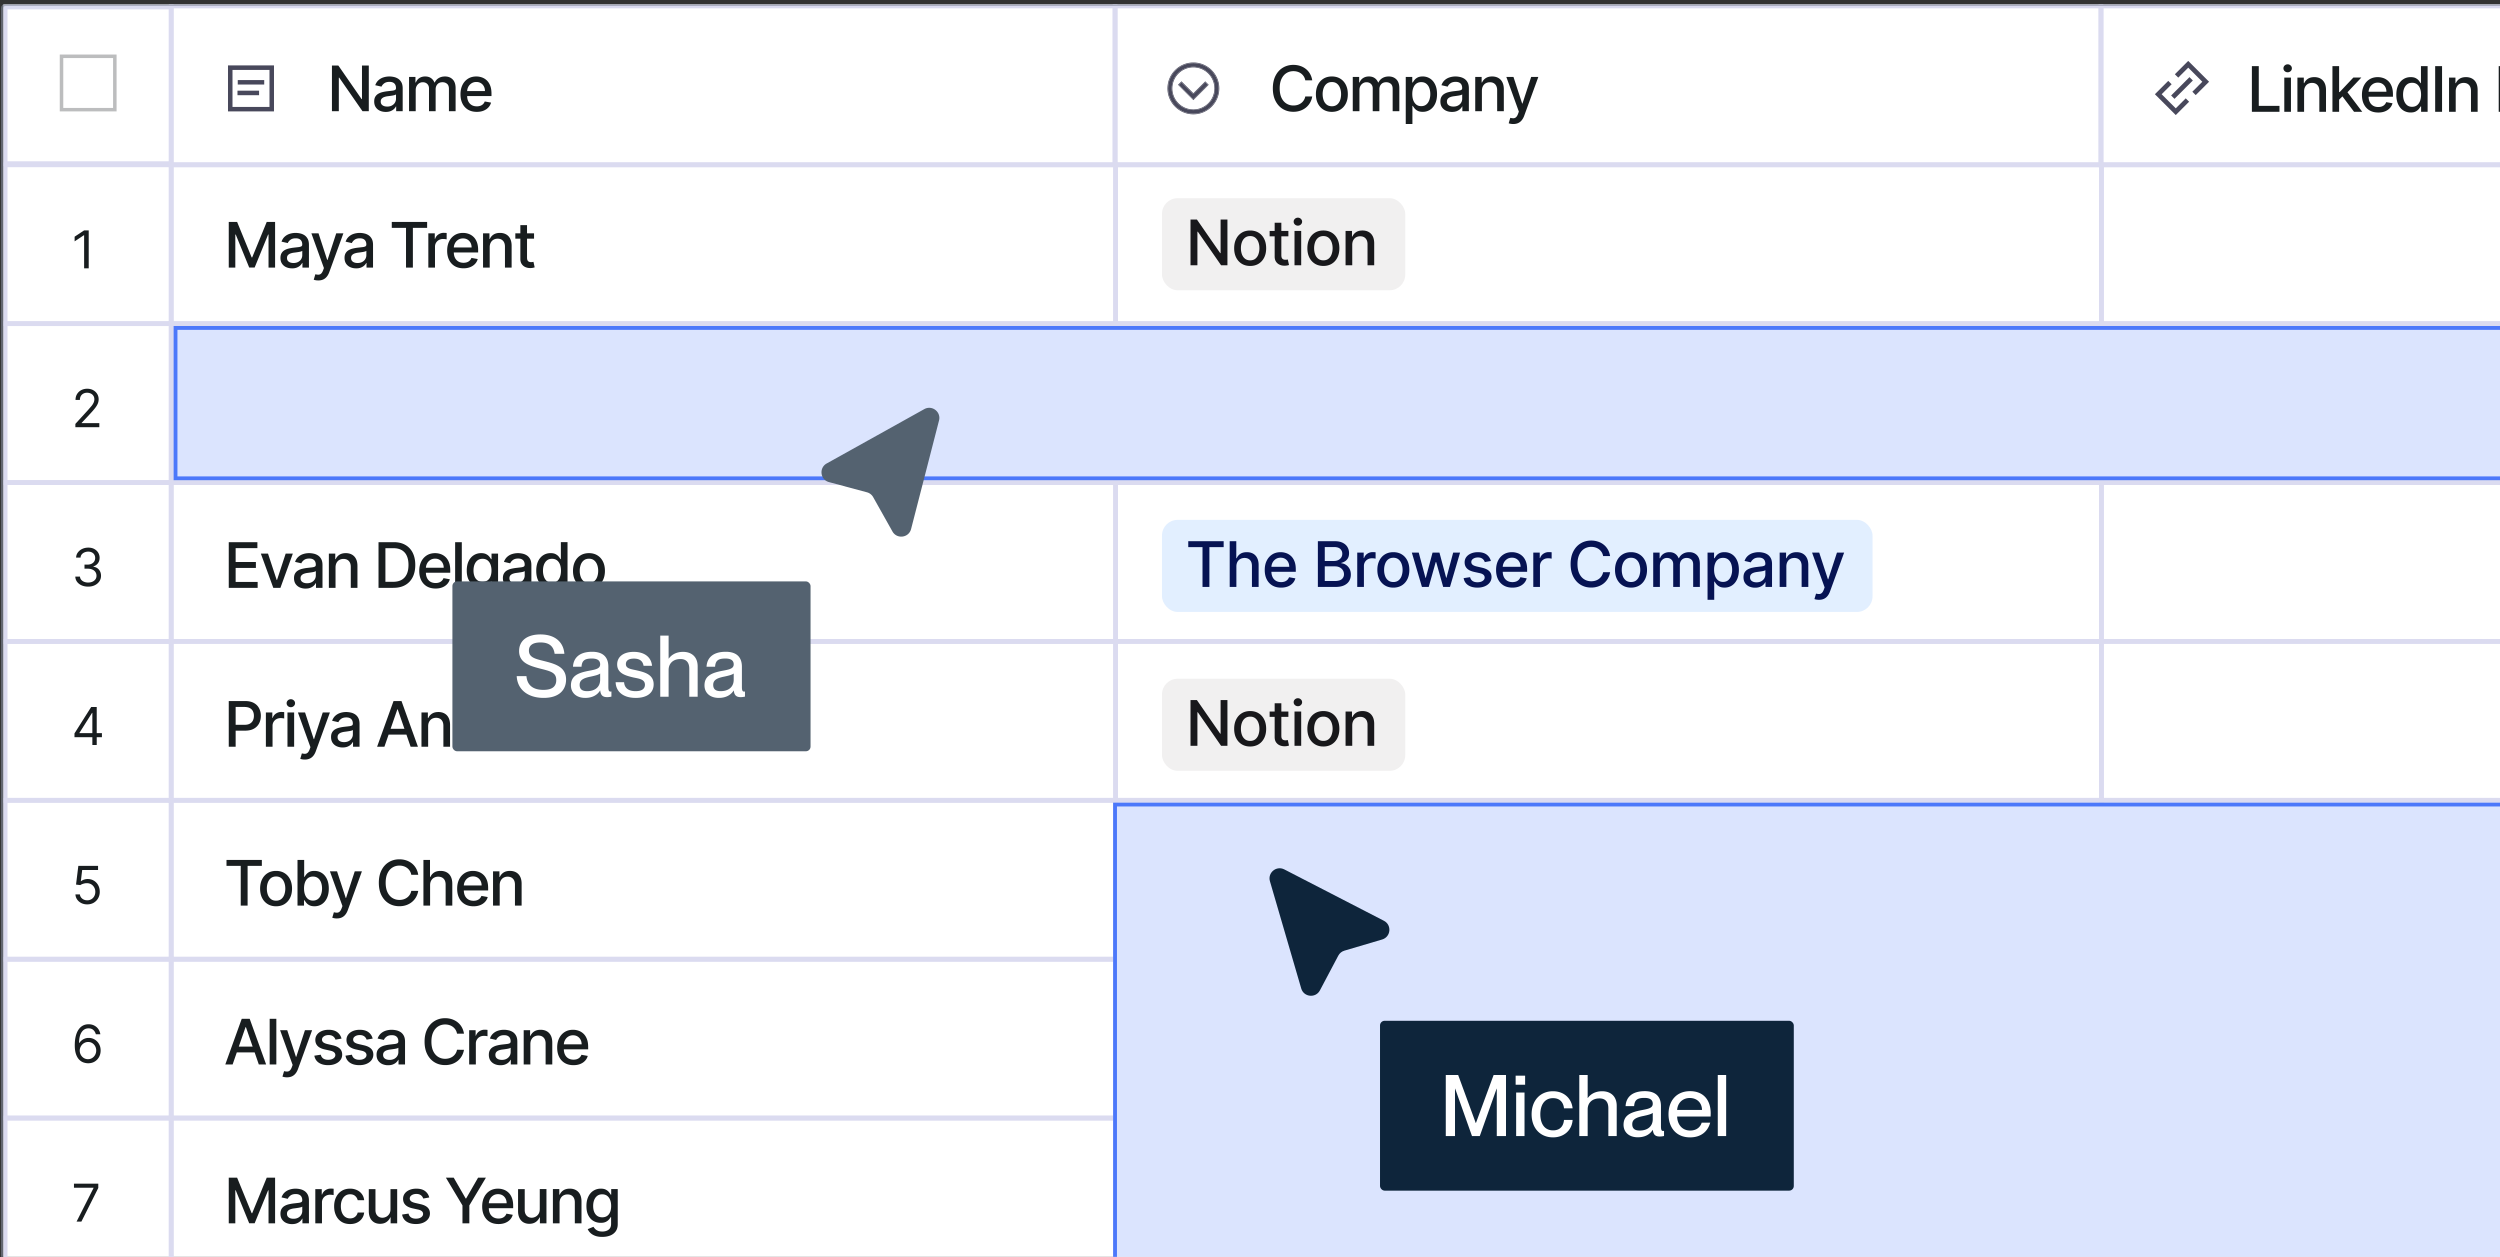
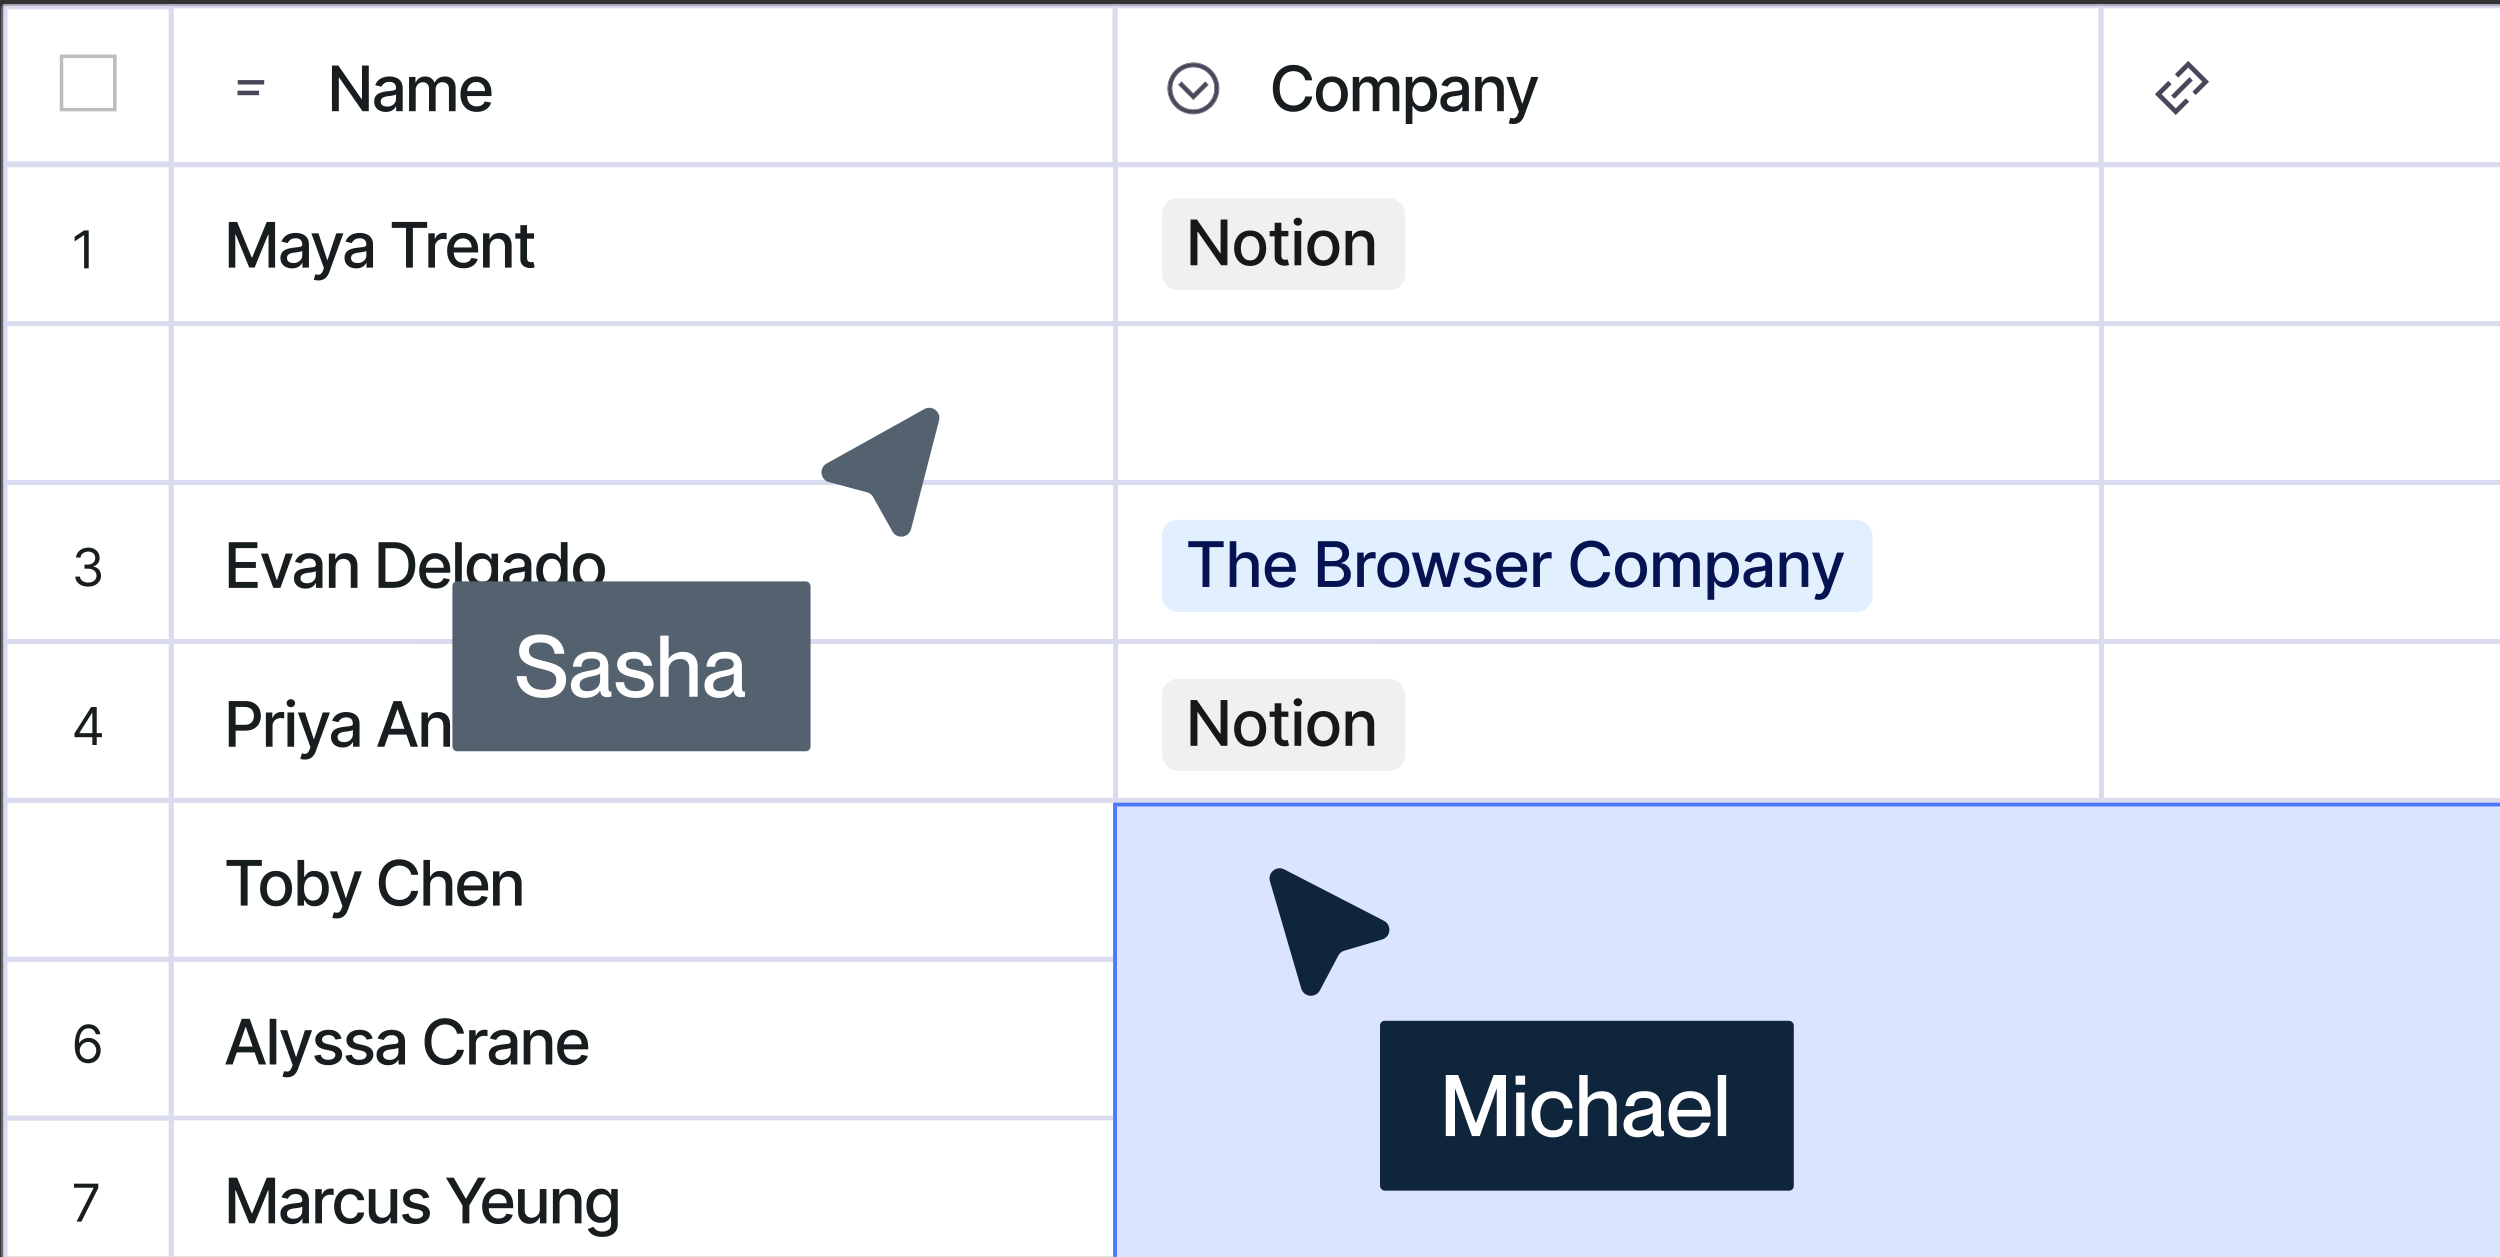
<svg xmlns="http://www.w3.org/2000/svg" width="535" height="269" fill="none">
  <rect width="100%" height="100%" fill="#333333" stroke="none" />
  <style>.B{stroke:#dbdbf0}.C{stroke-width:1.016}.D{fill:#181d1f}.E{fill:#fff}.F{stroke-linecap:square}.G{stroke-width:.823}</style>
  <g clip-path="url(#A)">
    <g clip-path="url(#B)">
      <g clip-path="url(#C)">
        <g clip-path="url(#D)">
          <path d="M.713.767h1151v317H.713z" class="E" />
          <path d="M1.097 1.51h35.545v33.514H1.097z" class="B C" />
          <g clip-path="url(#E)">
            <path stroke="#bcbdbe" stroke-width=".75" d="M13.164 12.045h11.41v11.426h-11.41z" />
          </g>
          <path d="M36.642 1.274h201.984v33.984H36.642z" class="B C" />
          <g stroke="#48485b" stroke-width=".964">
-             <path d="M49.273 14.481h8.879v8.879h-8.879v-8.879z" />
            <g class="F">
              <path d="M51.302 19.884h3.656m-3.598-2.27h4.7" />
            </g>
          </g>
          <path d="M78.923 14.017v9.773h-1.355L72.6 16.622h-.091v7.168h-1.475v-9.773h1.365l4.972 7.177h.091v-7.177h1.46zm3.632 9.935c-.465 0-.884-.086-1.26-.258s-.673-.428-.892-.759-.325-.736-.325-1.217c0-.414.08-.754.239-1.021a1.76 1.76 0 0 1 .644-.635c.27-.156.573-.274.907-.353a9.03 9.03 0 0 1 1.021-.181l1.069-.124c.274-.035.472-.091.597-.167s.186-.2.186-.372v-.033c0-.417-.118-.74-.353-.969s-.579-.344-1.04-.344c-.48 0-.859.107-1.136.32s-.463.444-.568.701l-1.341-.305c.159-.445.391-.805.697-1.078s.663-.477 1.064-.601.822-.191 1.265-.191a4.46 4.46 0 0 1 .931.105c.331.067.639.191.926.372s.527.441.711.778.277.768.277 1.303v4.867h-1.394v-1.002h-.057a2.03 2.03 0 0 1-.415.544c-.184.178-.422.326-.711.444s-.636.177-1.04.177zm.31-1.145c.394 0 .732-.078 1.012-.234s.498-.36.644-.611.224-.526.224-.816v-.945c-.051.051-.15.099-.296.143s-.307.078-.492.11l-.539.081-.439.057a3.54 3.54 0 0 0-.759.177c-.226.083-.407.202-.544.358s-.2.356-.2.611c0 .353.13.62.391.802s.593.267.997.267zm4.67.983v-7.33h1.37v1.193h.091c.153-.404.402-.719.749-.945s.762-.344 1.245-.344c.49 0 .9.115 1.231.344s.581.544.74.945h.076a2.06 2.06 0 0 1 .835-.935c.382-.235.837-.353 1.365-.353.665 0 1.207.208 1.627.625s.635 1.045.635 1.885v4.915h-1.427v-4.781c0-.496-.135-.856-.406-1.079s-.593-.334-.969-.334c-.464 0-.826.143-1.083.43s-.386.647-.386 1.093v4.672h-1.422v-4.872c0-.398-.124-.717-.372-.959s-.571-.363-.969-.363c-.27 0-.52.072-.749.215s-.409.336-.549.587-.205.543-.205.873v4.519h-1.427zm14.498.148c-.722 0-1.344-.154-1.866-.463a3.14 3.14 0 0 1-1.202-1.312c-.28-.566-.42-1.23-.42-1.99 0-.751.14-1.412.42-1.985a3.26 3.26 0 0 1 1.183-1.341c.509-.321 1.104-.482 1.785-.482a3.59 3.59 0 0 1 1.202.205 2.91 2.91 0 0 1 1.045.644c.309.293.552.673.731 1.14s.267 1.029.267 1.694v.506h-5.827v-1.069h4.429c0-.375-.077-.708-.23-.997s-.367-.523-.644-.692-.595-.253-.964-.253c-.401 0-.75.099-1.05.296a2 2 0 0 0-.687.763c-.159.312-.238.651-.238 1.017v.835c0 .49.086.907.257 1.25s.419.606.731.787.676.267 1.092.267a2.27 2.27 0 0 0 .74-.114 1.59 1.59 0 0 0 .577-.353c.163-.156.287-.348.373-.577l1.35.243c-.108.398-.302.746-.582 1.045s-.625.526-1.045.692-.893.243-1.427.243z" class="D" />
          <path d="M238.626 1.274H449.61v33.984H238.626z" class="B C" />
          <g fill="#48485b">
            <path d="M252.836 17.598l2.545 2.544 2.545-2.544.546.547-3.091 3.091-3.091-3.091.546-.546z" />
            <path d="M258.021 17.502l.643.643-3.187 3.186-.096.097-.096-.097-3.091-3.091-.096-.096.096-.096.642-.643.097.096 2.448 2.448 2.449-2.448.096-.097.095.097zm-2.64 2.64l-2.545-2.544-.546.546 3.091 3.091 3.091-3.091-.546-.547-2.545 2.544zm5.41-1.221c0 2.983-2.426 5.409-5.409 5.409s-5.409-2.426-5.409-5.409 2.426-5.409 5.409-5.409 5.409 2.426 5.409 5.409zm-10.046 0c0 2.557 2.08 4.636 4.637 4.636s4.636-2.08 4.636-4.636-2.08-4.636-4.636-4.636-4.637 2.08-4.637 4.636z" />
            <path d="M260.791 18.921a5.42 5.42 0 0 0-5.131-5.402l-.278-.007c-2.983 0-5.409 2.426-5.409 5.409l.006.278a5.42 5.42 0 0 0 5.125 5.124l.278.007c2.889 0 5.257-2.277 5.402-5.131l.007-.278zm-.908 0a4.51 4.51 0 0 0-4.501-4.501 4.51 4.51 0 0 0-4.501 4.501 4.51 4.51 0 0 0 4.501 4.501v.135l-.238-.006c-2.368-.12-4.273-2.025-4.393-4.393l-.006-.238c0-2.557 2.08-4.636 4.637-4.636l.238.005c2.446.125 4.398 2.154 4.398 4.631l-.005.238c-.125 2.446-2.154 4.398-4.631 4.398v-.135a4.51 4.51 0 0 0 4.501-4.501zm1.044 0c0 3.058-2.487 5.545-5.545 5.545s-5.545-2.487-5.545-5.545 2.487-5.545 5.545-5.545 5.545 2.487 5.545 5.545z" />
          </g>
          <path d="M280.82 17.195h-1.489a2.27 2.27 0 0 0-.32-.84c-.156-.242-.347-.447-.572-.616a2.47 2.47 0 0 0-.759-.382c-.277-.086-.571-.129-.883-.129-.563 0-1.067.142-1.513.425s-.792.698-1.05 1.245-.381 1.215-.381 2.004c0 .795.127 1.467.381 2.014s.61.961 1.055 1.241.947.42 1.503.42c.309 0 .602-.041.878-.124a2.53 2.53 0 0 0 .759-.377c.226-.165.417-.367.573-.606s.269-.518.329-.83l1.489.005a4 4 0 0 1-.463 1.327 3.67 3.67 0 0 1-.873 1.04c-.353.29-.757.514-1.212.673s-.952.239-1.489.239c-.847 0-1.601-.201-2.262-.601s-1.184-.981-1.565-1.732-.568-1.646-.568-2.687.191-1.939.572-2.687.904-1.327 1.566-1.727 1.414-.606 2.257-.606c.518 0 1.002.075 1.45.224a3.82 3.82 0 0 1 1.217.649c.36.283.657.63.893 1.04a4.03 4.03 0 0 1 .477 1.398zm4.2 6.743c-.687 0-1.287-.157-1.799-.473s-.91-.755-1.193-1.322-.425-1.228-.425-1.985.142-1.425.425-1.995.681-1.012 1.193-1.327 1.112-.473 1.799-.473 1.287.158 1.799.473.91.757 1.193 1.327.425 1.234.425 1.995-.142 1.419-.425 1.985-.681 1.007-1.193 1.322-1.112.473-1.799.473zm.005-1.198c.445 0 .814-.118 1.107-.353s.509-.549.649-.94.214-.822.214-1.293-.071-.897-.214-1.288-.357-.711-.649-.95-.662-.358-1.107-.358-.821.119-1.117.358-.511.555-.654.95a3.8 3.8 0 0 0-.21 1.288c0 .471.07.902.21 1.293s.361.705.654.94.668.353 1.117.353zm4.467 1.05v-7.33h1.369v1.193h.091c.153-.404.402-.719.749-.945s.762-.344 1.246-.344c.49 0 .9.115 1.231.344s.58.544.739.945h.077a2.06 2.06 0 0 1 .835-.935c.382-.235.837-.353 1.365-.353.665 0 1.207.208 1.627.625s.635 1.045.635 1.885v4.915h-1.427v-4.781c0-.496-.135-.856-.406-1.079s-.593-.334-.968-.334c-.465 0-.826.143-1.084.43s-.386.647-.386 1.093v4.672h-1.422v-4.872c0-.398-.124-.717-.373-.959s-.571-.363-.968-.363c-.271 0-.52.072-.749.215s-.409.336-.549.587-.205.543-.205.873v4.519h-1.427zm11.339 2.749V16.46h1.393v1.188h.119a4.01 4.01 0 0 1 .358-.53c.156-.2.372-.375.649-.525s.643-.229 1.098-.229a2.86 2.86 0 0 1 1.584.449c.465.299.829.73 1.093 1.293s.401 1.241.401 2.033-.132 1.471-.396 2.038-.627.997-1.088 1.303a2.82 2.82 0 0 1-1.58.453c-.445 0-.81-.075-1.093-.224s-.499-.325-.658-.525-.282-.379-.368-.535h-.086v3.889h-1.426zm1.398-6.414c0 .515.075.967.224 1.355s.366.692.649.911.63.325 1.04.325c.427 0 .783-.113 1.069-.339s.503-.539.649-.931a3.67 3.67 0 0 0 .225-1.322c0-.484-.074-.918-.22-1.303a1.99 1.99 0 0 0-.649-.911c-.286-.223-.644-.334-1.074-.334-.413 0-.763.107-1.049.32s-.498.511-.645.892-.219.827-.219 1.336zm8.491 3.827c-.465 0-.884-.086-1.26-.258a2.12 2.12 0 0 1-.892-.759c-.217-.331-.325-.736-.325-1.217 0-.414.08-.754.239-1.021a1.76 1.76 0 0 1 .644-.635c.271-.156.573-.274.907-.353s.674-.14 1.021-.181l1.069-.124c.274-.035.472-.091.596-.167s.187-.2.187-.372v-.033c0-.417-.118-.74-.354-.969s-.579-.344-1.04-.344c-.48 0-.859.107-1.136.32s-.463.444-.568.701l-1.34-.305c.159-.445.391-.805.696-1.078s.664-.477 1.064-.601a4.16 4.16 0 0 1 1.265-.191c.293 0 .603.035.931.105s.639.191.925.372a2.05 2.05 0 0 1 .711.778c.185.334.277.768.277 1.303v4.867h-1.393v-1.002h-.058c-.092.184-.23.366-.415.544s-.421.326-.711.444-.636.177-1.04.177zm.31-1.145c.395 0 .732-.078 1.012-.234s.498-.36.644-.611a1.58 1.58 0 0 0 .224-.816v-.945c-.051.051-.149.099-.296.143s-.307.078-.491.11l-.539.081-.439.057c-.277.035-.53.094-.759.177s-.407.202-.544.358-.201.356-.201.611c0 .353.131.62.392.802s.593.267.997.267zm6.097-3.369v4.352H315.7v-7.33h1.37v1.193h.09c.169-.388.433-.7.793-.935s.819-.353 1.369-.353c.5 0 .937.105 1.312.315s.667.515.874.926.31.918.31 1.522v4.662h-1.427V19.3c0-.531-.138-.947-.415-1.246s-.657-.453-1.141-.453c-.331 0-.625.072-.882.215s-.457.353-.607.63-.219.604-.219.992zm6.706 7.101c-.213 0-.407-.017-.582-.052s-.305-.067-.391-.105l.343-1.169a2.31 2.31 0 0 0 .697.091.83.83 0 0 0 .539-.229c.159-.143.299-.377.42-.701l.177-.487-2.682-7.425h1.527l1.856 5.688h.077l1.856-5.688h1.532l-3.021 8.308a3.32 3.32 0 0 1-.534.969 2.08 2.08 0 0 1-.773.601c-.299.134-.646.2-1.041.2z" class="D" />
          <path stroke-width="1.02" d="M449.613 1.277h195.98v33.98h-195.98z" class="B" />
          <g stroke="#48485b" stroke-width="1.021" class="F">
            <path d="M467.747 21.768l-2.137 2.137-3.739-3.739 2.137-2.137m2.137-2.137l2.136-2.137 3.74 3.739-2.137 2.137" />
            <path d="M465.343 20.433l3.205-3.205" stroke-linejoin="round" />
          </g>
-           <path d="M481.904 23.931v-9.775h1.475v8.505h4.429v1.27h-5.904zm6.934 0V16.6h1.427v7.331h-1.427zm.721-8.462c-.248 0-.462-.083-.64-.248s-.262-.369-.262-.601.087-.436.262-.601a.9.9 0 0 1 .64-.253.88.88 0 0 1 .635.253.79.79 0 0 1 .267.601.8.8 0 0 1-.267.601.89.89 0 0 1-.635.248zm3.515 4.109v4.353h-1.427V16.6h1.37v1.193h.091c.168-.388.433-.7.792-.935s.819-.353 1.37-.353c.499 0 .937.105 1.312.315s.667.516.874.926.31.918.31 1.523v4.663h-1.427V19.44c0-.531-.138-.947-.415-1.246s-.657-.453-1.141-.453c-.331 0-.625.072-.883.215s-.457.353-.606.63-.22.605-.22.993zm7.381 1.866l-.01-1.742h.248l2.921-3.102h1.709l-3.331 3.532h-.225l-1.312 1.313zm-1.313 2.487v-9.775h1.427v9.775h-1.427zm4.63 0l-2.625-3.484.983-.997 3.393 4.482h-1.751zm5.172.148c-.723 0-1.345-.154-1.867-.463s-.919-.749-1.202-1.312-.42-1.23-.42-1.99c0-.751.14-1.413.42-1.985s.677-1.02 1.183-1.341 1.104-.482 1.785-.482a3.59 3.59 0 0 1 1.203.205 2.91 2.91 0 0 1 1.045.644c.309.293.552.673.73 1.141s.268 1.029.268 1.694v.506h-5.828v-1.069h4.429c0-.375-.076-.708-.229-.997s-.367-.523-.644-.692-.595-.253-.964-.253c-.401 0-.751.099-1.05.296a1.98 1.98 0 0 0-.687.764c-.16.312-.239.651-.239 1.017v.835c0 .49.086.907.258 1.25s.418.606.73.788.676.267 1.093.267c.27 0 .517-.038.74-.115a1.6 1.6 0 0 0 .577-.353c.162-.156.286-.348.372-.577l1.351.243c-.108.398-.302.746-.582 1.045s-.625.527-1.045.692-.893.243-1.427.243zm6.935-.005c-.592 0-1.12-.151-1.585-.453s-.824-.74-1.088-1.303-.391-1.246-.391-2.038.132-1.47.396-2.033.633-.994 1.098-1.293.991-.449 1.579-.449c.455 0 .821.076 1.098.229s.496.325.649.525.277.377.363.53h.086v-3.632h1.427v9.775h-1.394V22.79h-.119a3.8 3.8 0 0 1-.372.535c-.159.2-.379.375-.659.525s-.643.224-1.088.224zm.315-1.217c.41 0 .757-.108 1.04-.325s.503-.523.649-.912.225-.84.225-1.355c0-.509-.073-.954-.22-1.336s-.361-.679-.644-.892-.633-.32-1.05-.32c-.43 0-.788.111-1.074.334s-.503.527-.649.912-.215.819-.215 1.303c0 .49.073.931.22 1.322s.362.701.649.931.646.339 1.069.339zm6.405-8.701v9.775h-1.474v-9.775h1.474zm2.923 5.422v4.353h-1.427V16.6h1.37v1.193h.09c.169-.388.433-.7.793-.935s.819-.353 1.369-.353c.5 0 .937.105 1.313.315s.667.516.873.926.311.918.311 1.523v4.663h-1.427V19.44c0-.531-.139-.947-.416-1.246s-.657-.453-1.14-.453c-.331 0-.626.072-.883.215s-.457.353-.606.63-.22.605-.22.993zm9.202 4.353v-9.775h3.484c.76 0 1.39.138 1.89.415s.873.656 1.121 1.136.373 1.015.373 1.613-.126 1.142-.377 1.623-.624.856-1.127 1.136-1.128.415-1.885.415h-2.396v-1.25h2.262c.481 0 .871-.083 1.17-.248s.518-.398.658-.687.21-.619.21-.988a2.21 2.21 0 0 0-.21-.983c-.14-.286-.361-.511-.663-.673s-.694-.243-1.184-.243h-1.852v8.51h-1.474zm7.944 0V16.6h1.38v1.165h.076c.134-.394.369-.705.706-.931s.726-.344 1.155-.344l.315.01.292.024v1.365a2.62 2.62 0 0 0-.306-.053 2.91 2.91 0 0 0-.439-.033c-.337 0-.638.072-.902.215a1.59 1.59 0 0 0-.62.587c-.153.248-.23.531-.23.85v4.477h-1.427zm7.446.148c-.687 0-1.287-.158-1.799-.473s-.91-.756-1.193-1.322-.425-1.228-.425-1.985.142-1.425.425-1.995a3.18 3.18 0 0 1 1.193-1.327c.512-.315 1.112-.473 1.799-.473s1.287.157 1.8.473a3.18 3.18 0 0 1 1.193 1.327c.283.57.425 1.235.425 1.995s-.142 1.419-.425 1.985-.681 1.007-1.193 1.322-1.112.473-1.8.473zm.005-1.198c.446 0 .815-.118 1.107-.353a2.07 2.07 0 0 0 .65-.94c.143-.391.214-.822.214-1.293a3.73 3.73 0 0 0-.214-1.289 2.1 2.1 0 0 0-.65-.95c-.292-.239-.661-.358-1.107-.358s-.821.119-1.117.358-.51.555-.654.95-.21.821-.21 1.289.07.902.21 1.293.362.705.654.94.669.353 1.117.353zm7.957-6.281v1.145h-4.143V16.6h4.143zm-3.007 7.331V15.75c0-.458.1-.838.301-1.141a1.84 1.84 0 0 1 .797-.683 2.54 2.54 0 0 1 1.078-.229c.287 0 .532.024.735.072s.355.086.454.124l-.334 1.155-.258-.067a1.47 1.47 0 0 0-.382-.043c-.347 0-.595.086-.744.258s-.22.42-.22.745v7.99h-1.427zm3.942 0V16.6h1.427v7.331h-1.427zm.72-8.462c-.248 0-.461-.083-.639-.248s-.263-.369-.263-.601.088-.436.263-.601.391-.253.639-.253a.88.88 0 0 1 .635.253.79.79 0 0 1 .267.601.8.8 0 0 1-.267.601.89.89 0 0 1-.635.248zm3.516-1.312v9.775h-1.427v-9.775h1.427zm4.542 9.923c-.723 0-1.345-.154-1.866-.463s-.92-.749-1.203-1.312-.42-1.23-.42-1.99c0-.751.14-1.413.42-1.985s.678-1.02 1.183-1.341 1.105-.482 1.785-.482a3.59 3.59 0 0 1 1.203.205 2.91 2.91 0 0 1 1.045.644c.309.293.552.673.731 1.141s.267 1.029.267 1.694v.506h-5.828v-1.069h4.43c0-.375-.077-.708-.23-.997s-.367-.523-.644-.692-.595-.253-.964-.253c-.401 0-.751.099-1.05.296a1.98 1.98 0 0 0-.687.764c-.159.312-.239.651-.239 1.017v.835c0 .49.086.907.258 1.25s.418.606.73.788.676.267 1.093.267c.27 0 .517-.038.74-.115a1.59 1.59 0 0 0 .577-.353c.163-.156.287-.348.373-.577l1.35.243c-.108.398-.302.746-.582 1.045s-.625.527-1.045.692-.893.243-1.427.243z" class="D" />
          <use href="#F" class="B C" />
          <path d="M18.985 49.302v8.125h-.984v-7.093h-.048l-1.984 1.317v-1l2.031-1.349h.984z" class="D" />
          <use href="#G" class="B C" />
          <path d="M48.954 47.493h1.789l3.111 7.597h.114l3.111-7.597h1.79v9.773h-1.403v-7.072h-.091l-2.882 7.058H53.33l-2.882-7.063h-.091v7.077h-1.403v-9.773zm13.541 9.935c-.465 0-.884-.086-1.26-.258s-.673-.428-.892-.759-.325-.736-.325-1.217c0-.413.08-.754.239-1.021a1.76 1.76 0 0 1 .644-.635c.27-.156.573-.274.907-.353s.674-.14 1.021-.181l1.069-.124c.274-.035.472-.091.596-.167s.186-.2.186-.372v-.033c0-.417-.118-.74-.353-.969s-.579-.343-1.04-.343c-.48 0-.859.107-1.136.32s-.463.444-.568.702l-1.341-.305c.159-.445.391-.805.697-1.078s.663-.477 1.064-.601.822-.191 1.264-.191a4.46 4.46 0 0 1 .931.105c.331.067.639.191.926.372s.526.441.711.778.277.768.277 1.303v4.868h-1.393v-1.002h-.057c-.092.184-.231.366-.415.544s-.422.326-.711.444-.636.177-1.04.177zm.31-1.145c.394 0 .732-.078 1.012-.234s.498-.359.644-.611.224-.526.224-.816v-.945c-.051.051-.15.099-.296.143s-.307.078-.492.11l-.539.081-.439.057a3.54 3.54 0 0 0-.759.177c-.226.083-.407.202-.544.358s-.2.356-.2.611c0 .353.13.62.391.802s.593.267.997.267zm5.309 3.732c-.213 0-.407-.017-.582-.053a1.83 1.83 0 0 1-.391-.105l.344-1.169a2.3 2.3 0 0 0 .697.091c.204-.009.383-.086.539-.229s.299-.377.42-.701l.177-.487-2.682-7.425h1.527l1.856 5.688h.076l1.856-5.688h1.532l-3.021 8.308c-.14.382-.318.705-.534.969s-.474.468-.773.601-.646.2-1.04.2zm8.095-2.586c-.465 0-.885-.086-1.26-.258a2.12 2.12 0 0 1-.892-.759c-.216-.331-.325-.736-.325-1.217 0-.413.079-.754.239-1.021a1.76 1.76 0 0 1 .644-.635c.27-.156.573-.274.907-.353s.674-.14 1.021-.181l1.069-.124c.274-.035.473-.091.597-.167s.186-.2.186-.372v-.033c0-.417-.118-.74-.353-.969s-.579-.343-1.04-.343c-.48 0-.859.107-1.136.32s-.463.444-.568.702l-1.341-.305c.159-.445.391-.805.697-1.078s.663-.477 1.064-.601.822-.191 1.265-.191a4.46 4.46 0 0 1 .931.105c.331.067.639.191.926.372s.526.441.711.778.277.768.277 1.303v4.868h-1.394v-1.002h-.057c-.092.184-.231.366-.415.544s-.422.326-.711.444-.636.177-1.04.177zm.31-1.145c.395 0 .732-.078 1.012-.234s.498-.359.644-.611.224-.526.224-.816v-.945c-.051.051-.15.099-.296.143a4.61 4.61 0 0 1-.492.11l-.539.081-.439.057a3.54 3.54 0 0 0-.759.177c-.226.083-.407.202-.544.358s-.2.356-.2.611c0 .353.13.62.391.802s.593.267.997.267zm7.321-7.521v-1.269h7.564v1.269h-3.049v8.504h-1.47v-8.504h-3.045zm7.822 8.504v-7.33h1.379v1.164h.076a1.77 1.77 0 0 1 .706-.931 2.02 2.02 0 0 1 1.155-.344l.315.01.291.024v1.365c-.057-.016-.159-.033-.305-.053s-.293-.033-.439-.033a1.86 1.86 0 0 0-.902.215c-.261.14-.468.336-.62.587s-.229.531-.229.849v4.476h-1.427zm7.517.148c-.722 0-1.344-.154-1.866-.463a3.14 3.14 0 0 1-1.203-1.312c-.28-.566-.42-1.23-.42-1.99 0-.751.14-1.412.42-1.985a3.26 3.26 0 0 1 1.183-1.341c.509-.321 1.104-.482 1.785-.482.413 0 .814.068 1.203.205s.736.352 1.045.644.552.673.73 1.141.267 1.029.267 1.694v.506h-5.826v-1.069h4.429c0-.375-.076-.708-.229-.997a1.74 1.74 0 0 0-.644-.692c-.274-.169-.595-.253-.964-.253-.401 0-.751.099-1.05.296s-.525.449-.687.764-.239.651-.239 1.017v.835c0 .49.086.907.258 1.25s.418.606.73.787.676.267 1.093.267c.27 0 .517-.038.74-.115s.416-.197.578-.353a1.54 1.54 0 0 0 .372-.577l1.35.243c-.108.398-.302.746-.582 1.045s-.625.526-1.045.692-.892.243-1.427.243zm5.618-4.5v4.352h-1.427v-7.33h1.369v1.193h.091a2.1 2.1 0 0 1 .792-.935c.363-.236.819-.353 1.37-.353.499 0 .937.105 1.312.315s.667.515.873.926.311.918.311 1.522v4.662h-1.427v-4.491c0-.531-.139-.946-.416-1.245s-.656-.453-1.14-.453c-.331 0-.625.072-.883.215a1.55 1.55 0 0 0-.606.63c-.146.274-.219.605-.219.993zm9.488-2.978v1.145h-4.004v-1.145h4.004zm-2.93-1.756h1.427v6.934c0 .277.041.485.124.625s.189.231.32.282a1.28 1.28 0 0 0 .434.072 1.67 1.67 0 0 0 .301-.024l.2-.038.258 1.179a2.42 2.42 0 0 1-.353.096c-.153.035-.344.054-.573.057-.375.006-.725-.061-1.05-.201a1.8 1.8 0 0 1-.787-.649c-.201-.293-.301-.66-.301-1.102v-7.23z" class="D" />
          <use href="#H" class="B C" />
          <rect x="248.664" y="42.412" width="52.06" height="19.707" rx="3.353" fill="#f1f0f0" />
          <path d="M262.672 46.974v9.791h-1.357l-4.977-7.18h-.091v7.18h-1.477v-9.791h1.367l4.982 7.19h.09v-7.19h1.463zm4.864 9.939c-.688 0-1.289-.158-1.802-.473s-.912-.757-1.195-1.324-.426-1.23-.426-1.989.142-1.428.426-1.998a3.18 3.18 0 0 1 1.195-1.329c.513-.316 1.114-.473 1.802-.473s1.289.158 1.803.473.911.759 1.195 1.329.425 1.237.425 1.998-.142 1.421-.425 1.989-.682 1.009-1.195 1.324-1.114.473-1.803.473zm.005-1.2c.446 0 .816-.118 1.109-.354s.51-.55.65-.942.215-.824.215-1.296-.071-.899-.215-1.291-.357-.712-.65-.951-.663-.359-1.109-.359-.822.12-1.119.359-.511.556-.655.951-.21.822-.21 1.291a3.83 3.83 0 0 0 .21 1.296c.144.392.362.706.655.942s.67.354 1.119.354zm8.172-6.291v1.147h-4.011v-1.147h4.011zm-2.935-1.759h1.429v6.946c0 .277.042.486.125.626s.189.231.32.282.279.072.435.072a1.67 1.67 0 0 0 .301-.024l.201-.038.258 1.181c-.083.032-.201.064-.354.096s-.344.054-.573.057c-.376.006-.727-.061-1.052-.201s-.588-.357-.789-.65-.301-.661-.301-1.104v-7.243zm4.247 9.102v-7.343h1.43v7.343h-1.43zm.722-8.476a.91.91 0 0 1-.641-.249c-.175-.169-.262-.37-.262-.602a.8.8 0 0 1 .262-.602.9.9 0 0 1 .641-.253.88.88 0 0 1 .636.253c.178.166.268.367.268.602s-.09.434-.268.602a.89.89 0 0 1-.636.249zm5.454 8.624c-.688 0-1.289-.158-1.802-.473s-.911-.757-1.195-1.324-.426-1.23-.426-1.989.142-1.428.426-1.998.682-1.014 1.195-1.329 1.114-.473 1.802-.473 1.29.158 1.803.473.911.759 1.195 1.329.425 1.237.425 1.998-.141 1.421-.425 1.989-.682 1.009-1.195 1.324-1.114.473-1.803.473zm.005-1.2c.446 0 .816-.118 1.109-.354s.51-.55.65-.942.216-.824.216-1.296-.072-.899-.216-1.291-.357-.712-.65-.951-.663-.359-1.109-.359-.822.12-1.118.359-.512.556-.655.951a3.79 3.79 0 0 0-.211 1.291c0 .472.07.903.211 1.296s.361.706.655.942.669.354 1.118.354zm6.174-3.308v4.36h-1.429v-7.343h1.372v1.195h.09a2.1 2.1 0 0 1 .794-.937c.363-.236.821-.354 1.372-.354.5 0 .939.105 1.315.316s.667.516.875.927.31.919.31 1.525v4.671h-1.429v-4.498c0-.532-.139-.948-.416-1.248s-.658-.454-1.143-.454a1.79 1.79 0 0 0-.884.215c-.255.143-.457.354-.607.631s-.22.606-.22.994z" fill="#18181b" />
          <g class="B C">
            <use href="#I" />
            <path d="M1.097 69.274h35.545v33.984H1.097z" />
          </g>
-           <path d="M16.129 91.427v-.714l2.682-2.936.777-.897a3.32 3.32 0 0 0 .452-.722 1.75 1.75 0 0 0 .151-.714c0-.286-.069-.533-.206-.742a1.34 1.34 0 0 0-.555-.484 1.8 1.8 0 0 0-.793-.171c-.312 0-.584.065-.817.194a1.34 1.34 0 0 0-.536.535c-.124.23-.186.5-.186.809h-.936c0-.476.11-.894.329-1.254s.518-.64.897-.841.808-.301 1.281-.301.898.1 1.265.301.656.472.865.813.313.721.313 1.139a2.45 2.45 0 0 1-.163.877c-.106.283-.291.599-.555.948s-.625.77-1.091 1.27l-1.825 1.952v.064h3.777v.873h-5.125z" class="D" />
          <g class="B C">
            <path d="M36.642 69.274h202.099v33.984H36.642z" />
            <path d="M238.741 69.274h210.984v33.984H238.741z" />
            <path d="M449.726 69.274H645.71v33.984H449.726zm-448.629 34h35.545v33.984H1.097z" />
          </g>
          <path d="M18.874 125.538c-.524 0-.99-.09-1.4-.27s-.731-.43-.972-.75-.368-.697-.389-1.122h1a1.18 1.18 0 0 0 .27.678c.159.188.366.333.623.436a2.25 2.25 0 0 0 .853.155c.349 0 .659-.061.928-.182s.481-.291.635-.508.23-.468.23-.754a1.41 1.41 0 0 0-.222-.789c-.148-.23-.365-.41-.651-.54s-.635-.194-1.047-.194h-.651v-.873h.651c.323 0 .606-.058.849-.175s.438-.28.575-.492.21-.46.21-.745c0-.275-.061-.515-.183-.718a1.24 1.24 0 0 0-.516-.476c-.22-.114-.479-.171-.778-.171-.28 0-.545.052-.793.155s-.447.247-.603.44-.241.421-.254.69h-.952c.016-.425.144-.798.385-1.118a2.42 2.42 0 0 1 .944-.754c.391-.18.821-.27 1.289-.27.503 0 .934.102 1.293.306s.636.466.829.797a2.09 2.09 0 0 1 .29 1.071c0 .458-.12.848-.361 1.17s-.562.546-.972.671v.063c.513.085.914.303 1.202.655s.432.781.432 1.297c0 .442-.12.838-.361 1.19s-.563.624-.976.825-.882.302-1.408.302z" class="D" />
          <path d="M36.642 103.274h202.099v33.984H36.642z" class="B C" />
          <path d="M48.954 125.798v-9.773h6.127v1.269h-4.653v2.978h4.333v1.264h-4.333v2.992h4.71v1.27h-6.185zm13.715-7.33l-2.658 7.33h-1.527l-2.663-7.33h1.532l1.856 5.641h.076l1.851-5.641h1.532zm2.727 7.492a2.99 2.99 0 0 1-1.26-.258 2.12 2.12 0 0 1-.892-.758c-.216-.331-.325-.737-.325-1.217 0-.414.08-.754.239-1.021s.374-.479.644-.635.573-.274.907-.353a9.06 9.06 0 0 1 1.021-.182l1.069-.124c.274-.035.472-.09.596-.167s.186-.2.186-.372v-.033c0-.417-.118-.74-.353-.969s-.579-.344-1.04-.344c-.48 0-.859.107-1.136.32s-.463.444-.568.702l-1.341-.306c.159-.445.391-.805.697-1.078s.663-.477 1.064-.602a4.16 4.16 0 0 1 1.265-.19 4.46 4.46 0 0 1 .931.105c.331.066.639.19.926.372a2.05 2.05 0 0 1 .711.778c.184.334.277.768.277 1.302v4.868h-1.393v-1.002h-.057c-.092.184-.231.366-.415.544s-.421.326-.711.444-.636.176-1.04.176zm.31-1.145c.395 0 .732-.078 1.012-.234a1.64 1.64 0 0 0 .644-.611 1.58 1.58 0 0 0 .224-.816v-.945c-.051.051-.15.099-.296.143a4.49 4.49 0 0 1-.492.11l-.539.081-.439.058a3.52 3.52 0 0 0-.759.176c-.226.083-.407.202-.544.358s-.2.356-.2.611c0 .353.131.62.391.802s.593.267.997.267zm6.097-3.369v4.352h-1.427v-7.33h1.37v1.193h.091c.169-.388.433-.7.792-.935s.819-.353 1.37-.353c.499 0 .937.105 1.312.315s.666.515.873.925.31.918.31 1.523v4.662h-1.427v-4.491c0-.531-.138-.946-.415-1.245s-.657-.453-1.14-.453c-.331 0-.625.071-.883.214a1.54 1.54 0 0 0-.606.63c-.146.274-.22.605-.22.993zm12.364 4.352h-3.164v-9.773h3.264c.958 0 1.78.195 2.467.587s1.214.946 1.58 1.675.553 1.595.553 2.61-.186 1.893-.558 2.625-.904 1.294-1.603 1.689-1.546.587-2.539.587zm-1.689-1.289h1.608c.744 0 1.363-.14 1.856-.42s.862-.691 1.107-1.226.367-1.193.367-1.966c0-.767-.122-1.417-.367-1.952a2.6 2.6 0 0 0-1.083-1.217c-.48-.276-1.077-.415-1.79-.415h-1.699v7.196zm10.73 1.437c-.722 0-1.344-.155-1.866-.463a3.14 3.14 0 0 1-1.203-1.312c-.28-.567-.42-1.23-.42-1.99 0-.751.14-1.413.42-1.986a3.26 3.26 0 0 1 1.184-1.34c.509-.322 1.104-.482 1.785-.482.414 0 .814.068 1.203.205a2.91 2.91 0 0 1 1.045.644c.308.293.552.673.73 1.141s.267 1.029.267 1.694v.505h-5.827v-1.069h4.428c0-.375-.076-.707-.229-.997a1.73 1.73 0 0 0-.644-.692c-.274-.168-.595-.253-.964-.253-.401 0-.751.099-1.05.296s-.525.449-.687.764a2.2 2.2 0 0 0-.239 1.016v.835c0 .49.086.907.258 1.25a1.86 1.86 0 0 0 .73.788c.312.178.676.267 1.093.267a2.28 2.28 0 0 0 .74-.114c.223-.08.415-.198.577-.354s.286-.348.372-.577l1.35.243c-.108.398-.302.746-.582 1.045s-.625.527-1.045.692-.892.244-1.427.244zm5.617-9.921v9.773h-1.427v-9.773h1.427zm4.455 12.674c-.582 0-1.083-.076-1.503-.229s-.757-.355-1.021-.606a2.55 2.55 0 0 1-.592-.825l1.227-.506a2.9 2.9 0 0 0 .343.444c.146.159.344.294.592.405s.574.167.969.167c.54 0 .987-.132 1.341-.396s.529-.678.529-1.25v-1.441h-.09a3.22 3.22 0 0 1-.373.52c-.159.191-.378.356-.658.496s-.644.21-1.093.21c-.579 0-1.101-.135-1.565-.406s-.827-.676-1.098-1.207-.401-1.191-.401-1.971.132-1.447.396-2.004.634-.983 1.098-1.279.991-.448 1.58-.448c.454 0 .822.076 1.102.229a2 2 0 0 1 .654.525c.159.2.281.377.367.529h.105v-1.188h1.398v7.492c0 .63-.146 1.147-.439 1.551s-.688.703-1.188.897-1.056.291-1.68.291zm-.014-4.194c.41 0 .757-.096 1.04-.287s.503-.471.649-.83.225-.797.225-1.303c0-.493-.074-.927-.22-1.303s-.361-.668-.644-.878-.633-.319-1.05-.319c-.43 0-.787.111-1.074.334s-.502.518-.649.897-.214.802-.214 1.269c0 .481.073.902.219 1.265a1.87 1.87 0 0 0 .649.849c.29.204.646.306 1.069.306zm6.83 1.455c-.464 0-.884-.086-1.259-.258a2.12 2.12 0 0 1-.893-.758c-.216-.331-.324-.737-.324-1.217 0-.414.079-.754.238-1.021s.374-.479.645-.635.572-.274.906-.353.675-.14 1.022-.182l1.068-.124c.274-.035.473-.09.597-.167s.186-.2.186-.372v-.033c0-.417-.118-.74-.353-.969s-.579-.344-1.04-.344c-.481 0-.859.107-1.136.32s-.463.444-.568.702l-1.341-.306c.159-.445.391-.805.697-1.078a2.83 2.83 0 0 1 1.064-.602 4.16 4.16 0 0 1 1.265-.19c.292 0 .602.035.93.105a2.69 2.69 0 0 1 .926.372c.289.181.526.44.711.778s.277.768.277 1.302v4.868h-1.394v-1.002h-.057a2.04 2.04 0 0 1-.415.544c-.185.178-.422.326-.711.444s-.637.176-1.041.176zm.311-1.145c.394 0 .731-.078 1.011-.234s.498-.36.645-.611.224-.526.224-.816v-.945c-.051.051-.15.099-.296.143s-.307.078-.492.11l-.539.081-.439.058a3.52 3.52 0 0 0-.759.176c-.225.083-.407.202-.544.358s-.2.356-.2.611c0 .353.13.62.391.802s.594.267.998.267zm7.414 1.126c-.592 0-1.12-.151-1.585-.453s-.824-.74-1.088-1.303-.391-1.246-.391-2.038.132-1.47.396-2.033.633-.994 1.098-1.293.991-.448 1.579-.448c.455 0 .821.076 1.098.229s.496.324.649.525.276.377.362.529h.086v-3.631h1.427v9.773h-1.393v-1.141h-.12a3.83 3.83 0 0 1-.372.535c-.159.2-.378.375-.658.525s-.643.224-1.088.224zm.314-1.217c.411 0 .758-.108 1.041-.324s.502-.524.649-.912.224-.84.224-1.355c0-.509-.073-.954-.219-1.336s-.362-.679-.645-.893-.633-.319-1.05-.319c-.429 0-.787.111-1.073.334s-.503.526-.649.911-.215.819-.215 1.303a3.74 3.74 0 0 0 .22 1.322c.146.391.362.701.649.93s.645.339 1.068.339zm7.904 1.222c-.688 0-1.287-.158-1.8-.473s-.909-.755-1.193-1.322-.424-1.228-.424-1.985.141-1.425.424-1.994.681-1.012 1.193-1.327 1.112-.472 1.8-.472 1.286.157 1.799.472.909.757 1.193 1.327.424 1.234.424 1.994-.141 1.419-.424 1.985-.681 1.007-1.193 1.322-1.112.473-1.799.473zm.004-1.198c.446 0 .815-.118 1.107-.353s.509-.549.649-.94.215-.823.215-1.293-.071-.898-.215-1.289-.356-.711-.649-.95-.661-.357-1.107-.357-.821.119-1.116.357-.511.556-.654.95a3.8 3.8 0 0 0-.21 1.289 3.82 3.82 0 0 0 .21 1.293c.143.391.361.704.654.94s.668.353 1.116.353z" class="D" />
          <path d="M238.741 103.274h210.984v33.984H238.741z" class="B C" />
          <rect x="248.664" y="111.251" width="152.06" height="19.707" rx="3.353" fill="#e2efff" />
          <path d="M254.287 117.085v-1.271h7.577v1.271h-3.054v8.519h-1.473v-8.519h-3.05zm10.297 4.16v4.359h-1.429v-9.79h1.41v3.643h.091a2.1 2.1 0 0 1 .789-.942c.354-.233.816-.349 1.386-.349.504 0 .944.103 1.32.311a2.1 2.1 0 0 1 .879.927c.211.408.316.918.316 1.53v4.67h-1.43v-4.498c0-.539-.138-.956-.416-1.253s-.662-.449-1.156-.449a1.9 1.9 0 0 0-.909.215 1.56 1.56 0 0 0-.626.631c-.15.274-.225.606-.225.995zm9.565 4.508c-.724 0-1.347-.155-1.869-.464s-.922-.751-1.205-1.315-.421-1.232-.421-1.993c0-.752.14-1.415.421-1.989s.679-1.021 1.185-1.343 1.106-.483 1.788-.483a3.6 3.6 0 0 1 1.205.205 2.92 2.92 0 0 1 1.047.646c.309.293.553.674.731 1.142s.268 1.031.268 1.697v.507h-5.837v-1.071h4.436c0-.376-.076-.709-.229-.999s-.368-.524-.645-.693-.596-.253-.966-.253c-.402 0-.752.098-1.052.296a1.98 1.98 0 0 0-.688.765 2.2 2.2 0 0 0-.239 1.018v.837c0 .491.086.908.258 1.252s.419.607.731.789.678.268 1.095.268a2.26 2.26 0 0 0 .741-.115 1.6 1.6 0 0 0 .579-.354 1.54 1.54 0 0 0 .372-.578l1.353.244c-.108.398-.302.747-.583 1.047a2.83 2.83 0 0 1-1.047.693c-.417.162-.894.244-1.429.244zm7.875-.149v-9.79h3.586c.694 0 1.27.115 1.725.344s.797.534 1.023.923a2.52 2.52 0 0 1 .34 1.305c0 .408-.075.752-.225 1.032s-.35.501-.602.67a2.69 2.69 0 0 1-.822.363v.096c.325.016.642.121.951.315s.57.464.774.818.306.784.306 1.29-.118.95-.353 1.349-.593.709-1.081.941-1.111.344-1.869.344h-3.753zm1.477-1.266h2.133c.707 0 1.214-.137 1.52-.412a1.32 1.32 0 0 0 .459-1.027c0-.309-.078-.593-.235-.851s-.379-.464-.669-.617-.628-.229-1.023-.229h-2.185v3.136zm0-4.289h1.98c.331 0 .629-.063.894-.191s.479-.306.635-.535.239-.507.239-.823c0-.404-.141-.744-.425-1.018s-.719-.411-1.305-.411h-2.018v2.978zm6.947 5.555v-7.343h1.382v1.167h.077c.133-.395.369-.706.707-.932s.727-.345 1.157-.345l.316.01.291.024v1.367a2.53 2.53 0 0 0-.306-.052c-.146-.023-.293-.034-.44-.034-.337 0-.639.072-.903.215s-.469.337-.622.588-.229.533-.229.851v4.484h-1.43zm7.728.149c-.688 0-1.289-.158-1.802-.474s-.912-.757-1.195-1.324-.426-1.23-.426-1.989.142-1.427.426-1.998.682-1.013 1.195-1.329 1.114-.473 1.802-.473 1.289.158 1.802.473.912.759 1.195 1.329.426 1.237.426 1.998-.142 1.422-.426 1.989-.682 1.009-1.195 1.324-1.114.474-1.802.474zm.005-1.2c.446 0 .816-.118 1.109-.354s.51-.55.65-.942.215-.824.215-1.295-.071-.899-.215-1.291-.357-.712-.65-.951-.663-.359-1.109-.359-.822.12-1.119.359-.511.556-.655.951-.21.822-.21 1.291.07.903.21 1.295.362.706.655.942.669.354 1.119.354zm6.113 1.051l-2.161-7.343h1.477l1.439 5.393h.072l1.443-5.393h1.478l1.434 5.369h.072l1.429-5.369h1.477l-2.156 7.343h-1.458l-1.491-5.301h-.11l-1.492 5.301h-1.453zm14.75-5.55l-1.296.23a1.53 1.53 0 0 0-.258-.474c-.114-.149-.271-.272-.468-.368s-.445-.143-.741-.143c-.405 0-.743.091-1.014.272s-.406.41-.406.694a.73.73 0 0 0 .272.592c.182.15.475.273.88.368l1.167.268c.675.156 1.179.397 1.51.722s.497.747.497 1.267c0 .44-.127.832-.382 1.176s-.604.609-1.057.803-.97.292-1.563.292c-.822 0-1.493-.176-2.012-.526s-.839-.856-.957-1.506l1.382-.21c.086.36.263.632.531.817s.616.273 1.047.273c.468 0 .843-.098 1.123-.292s.421-.438.421-.722a.75.75 0 0 0-.258-.578c-.169-.157-.429-.274-.78-.354l-1.243-.273c-.685-.156-1.192-.404-1.52-.745s-.487-.773-.487-1.296c0-.433.121-.813.363-1.138s.577-.578 1.004-.76.916-.277 1.467-.277c.794 0 1.419.172 1.874.516s.757.799.904 1.372zm4.611 5.699c-.724 0-1.347-.155-1.87-.464s-.921-.751-1.204-1.315-.421-1.232-.421-1.993c0-.752.14-1.415.421-1.989s.678-1.021 1.185-1.343 1.106-.483 1.788-.483a3.6 3.6 0 0 1 1.205.205 2.92 2.92 0 0 1 1.047.646c.309.293.553.674.731 1.142s.268 1.031.268 1.697v.507h-5.837v-1.071h4.436c0-.376-.076-.709-.229-.999s-.368-.524-.646-.693-.596-.253-.965-.253c-.402 0-.752.098-1.052.296a1.98 1.98 0 0 0-.688.765 2.2 2.2 0 0 0-.239 1.018v.837c0 .491.086.908.258 1.252s.419.607.731.789.677.268 1.095.268a2.26 2.26 0 0 0 .741-.115 1.59 1.59 0 0 0 .578-.354 1.53 1.53 0 0 0 .373-.578l1.353.244c-.108.398-.303.747-.583 1.047a2.83 2.83 0 0 1-1.047.693c-.418.162-.894.244-1.429.244zm4.467-.149v-7.343h1.381v1.167h.077c.134-.395.37-.706.707-.932s.727-.345 1.157-.345l.316.01.291.024v1.367a2.53 2.53 0 0 0-.306-.052c-.146-.023-.293-.034-.439-.034-.338 0-.639.072-.904.215a1.61 1.61 0 0 0-.621.588c-.153.249-.23.533-.23.851v4.484h-1.429zm16.437-6.606h-1.491c-.058-.319-.164-.6-.321-.842a2.34 2.34 0 0 0-.573-.616c-.227-.169-.48-.297-.76-.383a2.98 2.98 0 0 0-.885-.129 2.76 2.76 0 0 0-1.515.426c-.443.283-.794.699-1.052 1.247s-.382 1.218-.382 2.008c0 .797.127 1.469.382 2.018s.61.962 1.056 1.243.949.42 1.506.42a3.05 3.05 0 0 0 .88-.124c.28-.086.534-.212.76-.378s.418-.368.574-.607.269-.519.33-.832l1.491.005a3.97 3.97 0 0 1-.464 1.329 3.65 3.65 0 0 1-.874 1.042c-.354.29-.759.515-1.215.674a4.47 4.47 0 0 1-1.491.239c-.848 0-1.603-.2-2.266-.602s-1.186-.983-1.568-1.735-.569-1.65-.569-2.692.191-1.942.574-2.691.905-1.329 1.568-1.731 1.416-.607 2.261-.607a4.56 4.56 0 0 1 1.453.225c.453.146.859.363 1.219.65s.658.631.894 1.042.395.875.478 1.401zm4.477 6.755c-.688 0-1.289-.158-1.802-.474s-.912-.757-1.196-1.324-.425-1.23-.425-1.989.142-1.427.425-1.998.683-1.013 1.196-1.329 1.114-.473 1.802-.473 1.289.158 1.802.473.912.759 1.195 1.329.426 1.237.426 1.998-.142 1.422-.426 1.989-.682 1.009-1.195 1.324-1.114.474-1.802.474zm.005-1.2c.446 0 .816-.118 1.109-.354s.51-.55.65-.942.215-.824.215-1.295a3.74 3.74 0 0 0-.215-1.291c-.14-.395-.357-.712-.65-.951s-.663-.359-1.109-.359-.823.12-1.119.359-.511.556-.655.951-.21.822-.21 1.291.07.903.21 1.295.362.706.655.942.669.354 1.119.354zm4.744 1.051v-7.343h1.372v1.196h.091c.153-.405.403-.721.751-.947s.763-.344 1.247-.344c.491 0 .902.115 1.234.344s.581.545.741.947h.076c.176-.392.454-.705.837-.937s.838-.354 1.367-.354c.666 0 1.21.209 1.63.626s.636 1.047.636 1.888v4.924h-1.429v-4.79c0-.497-.136-.857-.407-1.08s-.594-.335-.97-.335c-.465 0-.827.144-1.085.43s-.388.649-.388 1.095v4.68h-1.424v-4.881c0-.398-.124-.718-.373-.96s-.572-.364-.971-.364a1.39 1.39 0 0 0-.75.215 1.59 1.59 0 0 0-.55.588c-.137.252-.205.544-.205.875v4.527h-1.43zm11.629 2.754v-10.097h1.396v1.191h.119c.083-.153.203-.33.359-.531s.373-.376.65-.526.644-.229 1.099-.229c.593 0 1.122.15 1.588.449s.83.732 1.094 1.296.402 1.243.402 2.036-.132 1.474-.397 2.042-.628.999-1.09 1.305-.989.454-1.582.454c-.446 0-.811-.075-1.095-.225s-.5-.325-.66-.526-.282-.379-.368-.535h-.086v3.896h-1.429zm1.4-6.425c0 .516.075.969.225 1.358a2.07 2.07 0 0 0 .65.913c.284.216.631.325 1.042.325.428 0 .784-.113 1.071-.34s.504-.54.65-.932a3.68 3.68 0 0 0 .225-1.324c0-.484-.073-.92-.22-1.305s-.36-.69-.65-.913-.645-.335-1.076-.335c-.414 0-.764.107-1.051.32s-.499.512-.646.894-.22.829-.22 1.339zm8.776 3.834a3 3 0 0 1-1.262-.258c-.376-.175-.674-.429-.894-.76s-.325-.738-.325-1.219c0-.415.08-.756.239-1.023s.374-.48.645-.636a3.39 3.39 0 0 1 .909-.354c.334-.08.675-.14 1.023-.182l1.071-.124c.274-.035.473-.091.597-.167s.187-.201.187-.373v-.034c0-.417-.118-.741-.354-.97s-.58-.344-1.042-.344c-.482 0-.861.107-1.138.32s-.464.445-.569.703l-1.343-.306c.159-.446.392-.806.698-1.081s.664-.478 1.066-.602.824-.191 1.267-.191c.293 0 .604.035.932.105s.64.191.927.373.528.441.713.779.277.77.277 1.305v4.876h-1.396v-1.003h-.057c-.093.184-.232.366-.416.545s-.423.326-.713.444-.637.177-1.042.177zm.311-1.147c.395 0 .733-.078 1.013-.235s.499-.36.646-.611.224-.528.224-.818v-.947c-.051.051-.149.099-.296.144s-.308.078-.492.11l-.541.081-.439.057c-.278.036-.531.094-.761.177s-.407.203-.545.359c-.133.153-.2.357-.2.612 0 .354.13.621.392.803s.594.268.999.268zm6.377-3.375v4.359h-1.43v-7.343h1.372v1.196h.091c.169-.389.434-.702.794-.937s.821-.354 1.372-.354c.5 0 .939.105 1.315.315s.667.517.874.928.311.919.311 1.525v4.67h-1.429v-4.498c0-.532-.139-.948-.416-1.248s-.658-.454-1.143-.454c-.331 0-.626.072-.884.215s-.457.354-.607.631-.22.606-.22.995zm6.988 7.113a3 3 0 0 1-.584-.052c-.175-.032-.306-.067-.392-.106l.345-1.171c.261.07.494.101.698.091s.384-.086.54-.23.299-.377.42-.702l.177-.488-2.686-7.439h1.529l1.86 5.699h.077l1.859-5.699h1.535l-3.026 8.324c-.141.382-.319.705-.536.97s-.475.468-.774.602-.647.201-1.042.201z" fill="#061353" />
          <g class="B C">
            <path d="M449.726 103.274H645.71v33.984H449.726zm-448.629 34h35.545v33.984H1.097z" />
          </g>
          <path d="M15.939 157.761v-.81l3.57-5.649h.587v1.254H19.7l-2.698 4.268v.064h4.808v.873h-5.871zm3.824 1.666v-1.912-.377-5.836h.936v8.125h-.936z" class="D" />
          <path d="M36.642 137.274h202.099v33.984H36.642z" class="B C" />
          <path d="M48.954 159.798v-9.773h3.484c.76 0 1.39.138 1.89.415s.873.655 1.121 1.136a3.44 3.44 0 0 1 .372 1.613c0 .601-.126 1.142-.377 1.622a2.73 2.73 0 0 1-1.126 1.136c-.499.277-1.128.415-1.885.415h-2.396v-1.25h2.262c.48 0 .87-.083 1.169-.248a1.56 1.56 0 0 0 .659-.688c.14-.289.21-.618.21-.987s-.07-.697-.21-.983-.361-.511-.663-.673-.694-.244-1.184-.244h-1.852v8.509h-1.475zm7.944 0v-7.33h1.379v1.164h.076c.134-.394.369-.704.706-.93a2.02 2.02 0 0 1 1.155-.344l.315.01.291.024v1.364a2.78 2.78 0 0 0-.305-.052 2.95 2.95 0 0 0-.439-.033c-.337 0-.638.071-.902.214a1.6 1.6 0 0 0-.62.587 1.59 1.59 0 0 0-.229.85v4.476h-1.427zm4.62 0v-7.33h1.427v7.33h-1.427zm.721-8.461a.91.91 0 0 1-.639-.248c-.175-.169-.262-.369-.262-.601s.087-.436.262-.602a.9.9 0 0 1 .639-.253c.248 0 .46.085.635.253a.79.79 0 0 1 .267.602.8.8 0 0 1-.267.601.89.89 0 0 1-.635.248zm2.99 11.21c-.213 0-.407-.018-.582-.053s-.305-.067-.391-.105l.344-1.169c.261.07.493.1.697.091s.383-.086.539-.229.299-.377.42-.702l.177-.487-2.682-7.425h1.527l1.856 5.688h.076l1.856-5.688h1.532l-3.021 8.308c-.14.382-.318.705-.534.969a2.07 2.07 0 0 1-.773.601c-.299.134-.646.201-1.04.201zm8.095-2.587a2.99 2.99 0 0 1-1.26-.258 2.12 2.12 0 0 1-.892-.758c-.216-.331-.325-.737-.325-1.217 0-.414.08-.754.239-1.021s.374-.479.644-.635.573-.274.907-.353a9.06 9.06 0 0 1 1.021-.182l1.069-.124c.274-.035.472-.09.597-.167s.186-.2.186-.372v-.033c0-.417-.118-.74-.353-.969s-.579-.344-1.04-.344c-.48 0-.859.107-1.136.32s-.463.444-.568.702l-1.341-.306c.159-.445.391-.805.697-1.078s.663-.477 1.064-.602a4.16 4.16 0 0 1 1.265-.19 4.46 4.46 0 0 1 .93.105c.331.066.639.19.926.372a2.05 2.05 0 0 1 .711.778c.185.334.277.768.277 1.302v4.868h-1.393v-1.002h-.057c-.092.184-.231.366-.415.544s-.422.326-.711.444-.636.176-1.04.176zm.31-1.145c.395 0 .732-.078 1.012-.234a1.64 1.64 0 0 0 .644-.611 1.58 1.58 0 0 0 .224-.816v-.945c-.051.051-.15.099-.296.143a4.49 4.49 0 0 1-.492.11l-.539.081-.439.058a3.52 3.52 0 0 0-.759.176c-.226.083-.407.202-.544.358s-.201.356-.201.611c0 .353.13.62.391.802s.593.267.997.267zm8.629.983h-1.565l3.517-9.773h1.704l3.517 9.773h-1.565l-2.763-7.998h-.076l-2.768 7.998zm.262-3.827h5.078v1.24h-5.078v-1.24zm9.096-.525v4.352h-1.427v-7.33h1.37v1.193h.091a2.09 2.09 0 0 1 .792-.935c.363-.236.819-.353 1.37-.353.499 0 .937.105 1.312.315s.666.515.873.925.31.918.31 1.523v4.662h-1.427v-4.491c0-.531-.138-.946-.415-1.245s-.657-.453-1.14-.453c-.331 0-.625.071-.883.214s-.456.353-.606.63-.219.605-.219.993zm8.2 4.514a2.99 2.99 0 0 1-1.26-.258 2.12 2.12 0 0 1-.892-.758c-.216-.331-.325-.737-.325-1.217 0-.414.079-.754.239-1.021s.374-.479.644-.635.573-.274.907-.353.674-.14 1.022-.182l1.069-.124c.273-.035.472-.09.596-.167s.186-.2.186-.372v-.033c0-.417-.118-.74-.353-.969s-.579-.344-1.04-.344c-.481 0-.859.107-1.136.32s-.463.444-.568.702l-1.341-.306c.159-.445.391-.805.697-1.078s.663-.477 1.064-.602a4.16 4.16 0 0 1 1.265-.19c.292 0 .602.035.93.105a2.69 2.69 0 0 1 .926.372c.289.181.526.44.711.778s.277.768.277 1.302v4.868h-1.394v-1.002h-.057a2.04 2.04 0 0 1-.415.544c-.185.178-.422.326-.711.444s-.636.176-1.04.176zm.31-1.145c.394 0 .731-.078 1.011-.234s.498-.36.645-.611.224-.526.224-.816v-.945c-.051.051-.15.099-.296.143s-.307.078-.491.11l-.54.081-.439.058c-.276.035-.529.093-.758.176s-.407.202-.544.358-.2.356-.2.611c0 .353.13.62.391.802s.593.267.998.267zm6.097-3.369v4.352h-1.427v-7.33h1.369v1.193h.091c.169-.388.433-.7.792-.935s.819-.353 1.37-.353c.499 0 .937.105 1.312.315s.666.515.873.925.31.918.31 1.523v4.662h-1.426v-4.491c0-.531-.139-.946-.416-1.245s-.657-.453-1.14-.453a1.79 1.79 0 0 0-.883.214c-.254.143-.456.353-.606.63s-.219.605-.219.993zm8.81 4.495c-.591 0-1.119-.151-1.584-.453s-.824-.74-1.088-1.303-.391-1.246-.391-2.038.132-1.47.396-2.033.633-.994 1.097-1.293.991-.448 1.58-.448c.455 0 .821.076 1.098.229s.496.324.649.525.276.377.362.529h.086v-3.631h1.427v9.773h-1.393v-1.141h-.12a3.83 3.83 0 0 1-.372.535c-.159.2-.379.375-.659.525s-.642.224-1.088.224zm.315-1.217c.411 0 .758-.108 1.041-.324s.502-.524.649-.912.224-.84.224-1.355c0-.509-.073-.954-.22-1.336s-.361-.679-.644-.893-.633-.319-1.05-.319c-.429 0-.787.111-1.073.334s-.503.526-.649.911-.215.819-.215 1.303c0 .49.073.93.219 1.322a2.11 2.11 0 0 0 .649.93c.29.226.646.339 1.069.339z" class="D" />
          <path d="M238.741 137.274h210.984v33.984H238.741z" class="B C" />
          <rect x="248.664" y="145.251" width="52.06" height="19.707" rx="3.353" fill="#f1f0f0" />
          <path d="M262.672 149.814v9.79h-1.357l-4.977-7.18h-.091v7.18h-1.477v-9.79h1.367l4.982 7.19h.09v-7.19h1.463zm4.864 9.939c-.688 0-1.289-.158-1.802-.474s-.912-.757-1.195-1.324-.426-1.23-.426-1.989.142-1.427.426-1.998.682-1.013 1.195-1.329 1.114-.473 1.802-.473 1.289.158 1.803.473.911.759 1.195 1.329.425 1.237.425 1.998-.142 1.422-.425 1.989-.682 1.009-1.195 1.324-1.114.474-1.803.474zm.005-1.2c.446 0 .816-.118 1.109-.354s.51-.55.65-.942.215-.824.215-1.295-.071-.899-.215-1.291-.357-.712-.65-.951-.663-.359-1.109-.359-.822.12-1.119.359-.511.556-.655.951-.21.822-.21 1.291.07.903.21 1.295.362.706.655.942.67.354 1.119.354zm8.172-6.292v1.148h-4.011v-1.148h4.011zm-2.935-1.759h1.429v6.946c0 .278.042.486.125.627s.189.231.32.282a1.28 1.28 0 0 0 .435.071c.115 0 .215-.008.301-.023l.201-.039.258 1.181c-.083.032-.201.064-.354.096a2.79 2.79 0 0 1-.573.057c-.376.006-.727-.06-1.052-.201s-.588-.357-.789-.65-.301-.661-.301-1.104v-7.243zm4.247 9.102v-7.343h1.43v7.343h-1.43zm.722-8.476c-.249 0-.462-.082-.641-.248a.81.81 0 0 1-.262-.603.8.8 0 0 1 .262-.602.9.9 0 0 1 .641-.253.88.88 0 0 1 .636.253c.178.166.268.367.268.602s-.09.434-.268.603a.89.89 0 0 1-.636.248zm5.454 8.625c-.688 0-1.289-.158-1.802-.474s-.911-.757-1.195-1.324-.426-1.23-.426-1.989.142-1.427.426-1.998.682-1.013 1.195-1.329 1.114-.473 1.802-.473 1.29.158 1.803.473.911.759 1.195 1.329.425 1.237.425 1.998-.141 1.422-.425 1.989-.682 1.009-1.195 1.324-1.114.474-1.803.474zm.005-1.2c.446 0 .816-.118 1.109-.354s.51-.55.65-.942.216-.824.216-1.295-.072-.899-.216-1.291-.357-.712-.65-.951-.663-.359-1.109-.359-.822.12-1.118.359-.512.556-.655.951-.211.822-.211 1.291.07.903.211 1.295.361.706.655.942.669.354 1.118.354zm6.174-3.308v4.359h-1.429v-7.343h1.372v1.196h.09c.169-.389.434-.702.794-.937s.821-.354 1.372-.354c.5 0 .939.105 1.315.315s.667.517.875.928.31.919.31 1.525v4.67h-1.429v-4.498c0-.532-.139-.948-.416-1.248s-.658-.454-1.143-.454c-.331 0-.626.072-.884.215s-.457.354-.607.631-.22.606-.22.995z" fill="#18181b" />
          <g class="B C">
            <path d="M449.726 137.274H645.71v33.984H449.726zm-448.629 34h35.545v33.984H1.097z" />
          </g>
-           <path d="M18.668 193.538c-.465 0-.885-.093-1.258-.278s-.672-.439-.897-.762a2.07 2.07 0 0 1-.369-1.102h.952c.037.367.204.671.5.912s.656.357 1.071.357a1.69 1.69 0 0 0 .889-.234 1.65 1.65 0 0 0 .615-.643c.151-.275.226-.585.226-.932 0-.354-.078-.67-.234-.948s-.365-.501-.635-.663a1.8 1.8 0 0 0-.924-.246 2.54 2.54 0 0 0-.766.116c-.262.076-.477.175-.647.297l-.92-.111.492-3.999h4.221v.873h-3.396l-.286 2.396h.048c.167-.132.376-.242.627-.329a2.36 2.36 0 0 1 .786-.131c.497 0 .94.119 1.329.357a2.49 2.49 0 0 1 .92.968c.225.41.337.878.337 1.404a2.75 2.75 0 0 1-.349 1.389 2.56 2.56 0 0 1-.952.96c-.405.232-.865.349-1.381.349z" class="D" />
          <path d="M36.642 171.274h202.099v33.984H36.642z" class="B C" />
          <path d="M48.472 185.294v-1.269h7.564v1.269h-3.049v8.504h-1.47v-8.504h-3.045zm10.608 8.652c-.687 0-1.287-.158-1.799-.473s-.91-.755-1.193-1.322-.425-1.228-.425-1.985.142-1.425.425-1.994.681-1.012 1.193-1.327 1.112-.472 1.799-.472 1.287.157 1.799.472.91.757 1.193 1.327.425 1.234.425 1.994-.142 1.419-.425 1.985-.681 1.007-1.193 1.322-1.112.473-1.799.473zm.005-1.198c.445 0 .814-.118 1.107-.353s.509-.549.649-.94.215-.823.215-1.293-.072-.898-.215-1.289-.356-.711-.649-.95-.662-.357-1.107-.357-.821.119-1.117.357-.511.556-.654.95-.21.821-.21 1.289.07.901.21 1.293.361.704.654.94.668.353 1.117.353zm4.582 1.05v-9.773h1.427v3.631h.086a4 4 0 0 1 .358-.529 2.01 2.01 0 0 1 .649-.525c.277-.153.643-.229 1.097-.229.592 0 1.12.149 1.584.448s.829.73 1.093 1.293.401 1.241.401 2.033-.132 1.472-.396 2.038-.627.997-1.088 1.303-.988.453-1.579.453c-.445 0-.81-.075-1.093-.224s-.5-.325-.659-.525a4.01 4.01 0 0 1-.367-.535h-.119v1.141h-1.394zm1.398-3.665c0 .515.075.967.224 1.355s.366.692.649.912.63.324 1.04.324c.426 0 .783-.113 1.069-.339s.503-.539.649-.93.224-.832.224-1.322c0-.484-.073-.918-.22-1.303s-.36-.689-.649-.911-.644-.334-1.074-.334c-.413 0-.764.106-1.05.319s-.498.511-.644.893-.22.827-.22 1.336zm7.014 6.414c-.213 0-.407-.018-.582-.053s-.305-.067-.391-.105l.344-1.169c.261.07.493.1.697.091s.383-.086.539-.229.299-.377.42-.702l.177-.487-2.682-7.425h1.527l1.856 5.688h.076l1.856-5.688h1.532l-3.021 8.308c-.14.382-.318.705-.534.969a2.07 2.07 0 0 1-.773.601c-.299.134-.646.201-1.04.201zm17.423-9.344h-1.489a2.28 2.28 0 0 0-.32-.84c-.156-.242-.347-.447-.573-.616a2.48 2.48 0 0 0-.759-.381 2.96 2.96 0 0 0-.883-.129c-.563 0-1.067.141-1.513.425s-.792.698-1.05 1.245-.382 1.215-.382 2.004c0 .796.127 1.467.382 2.014s.609.961 1.055 1.241.947.42 1.503.42c.309 0 .601-.042.878-.124a2.54 2.54 0 0 0 .759-.377 2.33 2.33 0 0 0 .573-.606c.159-.242.269-.519.329-.831l1.489.005a3.99 3.99 0 0 1-.463 1.327 3.66 3.66 0 0 1-.873 1.04 3.94 3.94 0 0 1-1.212.673c-.455.159-.951.238-1.489.238-.846 0-1.6-.2-2.262-.601s-1.183-.981-1.565-1.732-.568-1.646-.568-2.687.191-1.939.573-2.686.904-1.327 1.565-1.728 1.414-.606 2.257-.606c.519 0 1.002.075 1.451.224a3.85 3.85 0 0 1 1.217.649c.359.284.657.63.892 1.041s.395.873.477 1.398zm2.539 2.243v4.352h-1.427v-9.773h1.408v3.636h.091c.172-.394.434-.708.787-.94s.814-.348 1.384-.348c.503 0 .942.103 1.317.31s.671.515.878.926.315.916.315 1.527v4.662h-1.427v-4.491c0-.537-.138-.954-.415-1.25s-.662-.448-1.155-.448a1.89 1.89 0 0 0-.907.214c-.264.143-.472.353-.625.63s-.224.605-.224.993zm9.278 4.5c-.722 0-1.344-.155-1.865-.463a3.14 3.14 0 0 1-1.203-1.312c-.28-.567-.42-1.23-.42-1.99 0-.751.14-1.413.42-1.986a3.26 3.26 0 0 1 1.183-1.34c.509-.322 1.104-.482 1.785-.482.414 0 .815.068 1.203.205s.736.351 1.045.644.552.673.73 1.141.267 1.029.267 1.694v.505h-5.826v-1.069h4.428c0-.375-.076-.707-.229-.997a1.73 1.73 0 0 0-.644-.692c-.274-.168-.595-.253-.964-.253-.401 0-.751.099-1.05.296s-.525.449-.687.764a2.2 2.2 0 0 0-.239 1.016v.835c0 .49.086.907.258 1.25a1.86 1.86 0 0 0 .73.788c.312.178.676.267 1.093.267.27 0 .517-.038.739-.114a1.6 1.6 0 0 0 .578-.354 1.53 1.53 0 0 0 .372-.577l1.351.243c-.109.398-.303.746-.583 1.045s-.625.527-1.045.692-.892.244-1.427.244zm5.618-4.5v4.352h-1.427v-7.33h1.369v1.193h.091c.169-.388.433-.7.792-.935s.819-.353 1.37-.353c.499 0 .937.105 1.312.315s.667.515.873.925.311.918.311 1.523v4.662H110.2v-4.491c0-.531-.139-.946-.415-1.245s-.657-.453-1.141-.453a1.79 1.79 0 0 0-.883.214c-.254.143-.456.353-.606.63s-.219.605-.219.993z" class="D" />
          <g class="B C">
            <path d="M238.741 171.274h210.984v33.984H238.741z" />
            <path d="M449.726 171.274H645.71v33.984H449.726zm-448.629 34h35.545v33.984H1.097z" />
          </g>
          <path d="M18.827 227.538c-.333-.005-.666-.069-1-.191s-.637-.326-.912-.614-.496-.684-.663-1.179-.25-1.121-.25-1.872c0-.72.067-1.357.202-1.912s.331-1.028.587-1.409.566-.674.928-.872.776-.298 1.234-.298.859.091 1.214.274.648.431.873.754.37.694.436 1.114h-.968c-.09-.365-.265-.667-.524-.908s-.603-.361-1.031-.361c-.63 0-1.125.274-1.488.821s-.541 1.316-.544 2.305h.064a2.37 2.37 0 0 1 .528-.575 2.36 2.36 0 0 1 .682-.373c.249-.088.512-.131.789-.131.466 0 .891.116 1.277.349a2.58 2.58 0 0 1 .928.956c.233.405.349.869.349 1.392 0 .503-.112.963-.337 1.381a2.57 2.57 0 0 1-.948.992c-.405.243-.881.362-1.428.357zm0-.873c.333 0 .632-.083.897-.25s.477-.39.631-.67.234-.593.234-.937c0-.335-.075-.641-.226-.916a1.72 1.72 0 0 0-.615-.662c-.259-.164-.555-.246-.889-.246-.251 0-.485.05-.702.15s-.407.233-.571.405a1.96 1.96 0 0 0-.381.591 1.77 1.77 0 0 0-.139.694 1.88 1.88 0 0 0 .226.905c.153.28.362.506.627.678a1.64 1.64 0 0 0 .908.258z" class="D" />
          <path d="M36.642 205.274h202.099v33.984H36.642z" class="B C" />
          <path d="M49.779 227.798h-1.565l3.517-9.773h1.704l3.517 9.773h-1.565l-2.763-7.998h-.076l-2.768 7.998zm.262-3.827h5.078v1.24h-5.078v-1.24zm9.096-5.946v9.773h-1.427v-9.773h1.427zm2.284 12.522c-.213 0-.407-.018-.582-.053s-.305-.067-.391-.105l.344-1.169c.261.07.493.1.697.091s.383-.086.539-.229.299-.377.42-.702l.176-.487-2.682-7.425h1.527l1.856 5.688h.076l1.856-5.688h1.532l-3.021 8.308c-.14.382-.318.705-.534.969a2.07 2.07 0 0 1-.773.601c-.299.134-.646.201-1.04.201zm11.665-8.289l-1.293.229a1.53 1.53 0 0 0-.258-.473c-.115-.149-.271-.272-.468-.367s-.444-.143-.74-.143c-.404 0-.741.09-1.012.272s-.406.408-.406.691a.73.73 0 0 0 .272.592c.181.15.474.272.878.368l1.164.267c.674.156 1.177.396 1.508.72s.496.747.496 1.265c0 .439-.127.83-.382 1.174s-.603.608-1.055.802-.969.291-1.56.291c-.821 0-1.49-.175-2.009-.525s-.837-.854-.954-1.503l1.379-.21c.086.359.262.631.53.816s.616.272 1.045.272c.468 0 .842-.097 1.121-.291s.42-.438.42-.721c0-.229-.086-.421-.258-.577s-.428-.274-.778-.353l-1.241-.273c-.684-.155-1.19-.404-1.517-.744s-.487-.771-.487-1.293a1.85 1.85 0 0 1 .363-1.136c.242-.324.576-.577 1.002-.759s.915-.276 1.465-.276c.792 0 1.416.171 1.871.515s.756.797.902 1.37zm6.667 0l-1.293.229c-.054-.166-.14-.323-.258-.473s-.27-.272-.468-.367-.444-.143-.74-.143c-.404 0-.741.09-1.012.272s-.406.408-.406.691a.73.73 0 0 0 .272.592c.181.15.474.272.878.368l1.164.267c.674.156 1.177.396 1.508.72s.496.747.496 1.265c0 .439-.127.83-.382 1.174s-.603.608-1.055.802-.969.291-1.56.291c-.821 0-1.49-.175-2.009-.525s-.837-.854-.954-1.503l1.379-.21c.086.359.262.631.53.816s.616.272 1.045.272c.468 0 .841-.097 1.121-.291s.42-.438.42-.721c0-.229-.086-.421-.258-.577s-.428-.274-.778-.353l-1.241-.273c-.684-.155-1.19-.404-1.517-.744s-.487-.771-.487-1.293a1.85 1.85 0 0 1 .363-1.136c.242-.324.576-.577 1.002-.759s.915-.276 1.465-.276c.792 0 1.416.171 1.871.515s.756.797.902 1.37zm3.308 5.702a2.99 2.99 0 0 1-1.26-.258 2.12 2.12 0 0 1-.892-.758c-.216-.331-.325-.737-.325-1.217 0-.414.079-.754.239-1.021s.374-.479.644-.635.573-.274.907-.353a9.05 9.05 0 0 1 1.021-.182l1.069-.124c.274-.035.472-.09.596-.167s.186-.2.186-.372v-.033c0-.417-.118-.74-.353-.969s-.579-.344-1.04-.344c-.48 0-.859.107-1.136.32s-.463.444-.568.702l-1.341-.306c.159-.445.391-.805.697-1.078s.663-.477 1.064-.602a4.16 4.16 0 0 1 1.264-.19 4.46 4.46 0 0 1 .931.105c.331.066.639.19.926.372a2.05 2.05 0 0 1 .711.778c.184.334.277.768.277 1.302v4.868h-1.394v-1.002h-.057c-.092.184-.231.366-.415.544s-.421.326-.711.444-.636.176-1.04.176zm.31-1.145c.394 0 .732-.078 1.012-.234a1.64 1.64 0 0 0 .644-.611 1.58 1.58 0 0 0 .224-.816v-.945c-.051.051-.149.099-.296.143a4.49 4.49 0 0 1-.491.11l-.539.081-.439.058a3.52 3.52 0 0 0-.759.176c-.226.083-.407.202-.544.358s-.2.356-.2.611c0 .353.13.62.391.802s.593.267.997.267zm15.921-5.612h-1.489c-.057-.318-.164-.598-.32-.84s-.347-.447-.573-.616a2.48 2.48 0 0 0-.759-.381 2.96 2.96 0 0 0-.883-.129c-.563 0-1.067.141-1.513.425s-.792.698-1.05 1.245-.382 1.215-.382 2.004c0 .796.127 1.467.382 2.014s.609.961 1.055 1.241.947.42 1.503.42c.309 0 .601-.042.878-.124a2.54 2.54 0 0 0 .759-.377 2.33 2.33 0 0 0 .573-.606c.159-.242.269-.519.329-.831l1.489.005a3.99 3.99 0 0 1-.463 1.327 3.66 3.66 0 0 1-.873 1.04 3.94 3.94 0 0 1-1.212.673c-.455.159-.951.238-1.489.238-.846 0-1.6-.2-2.262-.601s-1.183-.981-1.565-1.732-.568-1.646-.568-2.687.191-1.939.573-2.686.903-1.327 1.565-1.728 1.414-.606 2.257-.606c.519 0 1.002.075 1.451.224s.857.363 1.217.649.657.63.892 1.041.394.873.477 1.398zm1.112 6.595v-7.33h1.379v1.164h.076a1.77 1.77 0 0 1 .707-.93 2.02 2.02 0 0 1 1.154-.344l.315.01.292.024v1.364c-.058-.015-.16-.033-.306-.052a2.95 2.95 0 0 0-.439-.033c-.337 0-.638.071-.902.214a1.6 1.6 0 0 0-.62.587c-.153.248-.229.532-.229.85v4.476h-1.427zm6.687.162c-.464 0-.884-.086-1.26-.258s-.672-.427-.892-.758-.324-.737-.324-1.217c0-.414.079-.754.238-1.021a1.76 1.76 0 0 1 .644-.635c.271-.156.573-.274.907-.353a9.08 9.08 0 0 1 1.021-.182l1.069-.124c.274-.035.473-.09.597-.167s.186-.2.186-.372v-.033c0-.417-.118-.74-.353-.969s-.579-.344-1.041-.344c-.48 0-.859.107-1.135.32s-.463.444-.568.702l-1.341-.306c.159-.445.391-.805.697-1.078a2.83 2.83 0 0 1 1.064-.602 4.16 4.16 0 0 1 1.264-.19c.293 0 .603.035.931.105a2.7 2.7 0 0 1 .926.372c.289.181.526.44.711.778s.276.768.276 1.302v4.868h-1.393v-1.002h-.057a2.04 2.04 0 0 1-.415.544c-.185.178-.422.326-.711.444s-.637.176-1.041.176zm.31-1.145c.395 0 .732-.078 1.012-.234s.498-.36.644-.611a1.58 1.58 0 0 0 .225-.816v-.945c-.051.051-.15.099-.296.143s-.307.078-.492.11l-.539.081-.439.058a3.52 3.52 0 0 0-.759.176c-.226.083-.407.202-.544.358s-.2.356-.2.611c0 .353.13.62.391.802s.593.267.997.267zm6.097-3.369v4.352h-1.427v-7.33h1.37v1.193h.091c.168-.388.432-.7.792-.935s.819-.353 1.369-.353c.5 0 .937.105 1.313.315s.666.515.873.925.31.918.31 1.523v4.662h-1.427v-4.491c0-.531-.138-.946-.415-1.245s-.657-.453-1.14-.453a1.79 1.79 0 0 0-.883.214c-.255.143-.457.353-.606.63s-.22.605-.22.993zm9.226 4.5c-.722 0-1.344-.155-1.866-.463s-.919-.749-1.202-1.312-.42-1.23-.42-1.99c0-.751.14-1.413.42-1.986s.678-1.019 1.183-1.34 1.104-.482 1.785-.482c.414 0 .815.068 1.203.205s.736.351 1.045.644.552.673.73 1.141.267 1.029.267 1.694v.505h-5.827v-1.069h4.429c0-.375-.076-.707-.229-.997a1.74 1.74 0 0 0-.644-.692c-.274-.168-.595-.253-.964-.253-.401 0-.751.099-1.05.296s-.525.449-.687.764a2.2 2.2 0 0 0-.239 1.016v.835c0 .49.086.907.258 1.25a1.86 1.86 0 0 0 .73.788c.312.178.676.267 1.093.267.27 0 .517-.038.739-.114a1.61 1.61 0 0 0 .578-.354 1.53 1.53 0 0 0 .372-.577l1.35.243a2.44 2.44 0 0 1-.582 1.045c-.277.296-.625.527-1.045.692s-.892.244-1.427.244z" class="D" />
          <g class="B C">
            <path d="M238.741 205.274h210.984v33.984H238.741z" />
            <path d="M449.726 205.274H645.71v33.984H449.726zm-448.629 34h35.545v33.984H1.097z" />
          </g>
          <path d="M16.383 261.427l3.634-7.189v-.063h-4.189v-.873h5.205v.921l-3.618 7.204h-1.031z" class="D" />
-           <path d="M36.642 239.274h202.099v33.984H36.642z" class="B C" />
+           <path d="M36.642 239.274v33.984H36.642z" class="B C" />
          <path d="M48.954 252.025h1.789l3.111 7.597h.114l3.111-7.597h1.79v9.773h-1.403v-7.072h-.091l-2.882 7.058H53.33l-2.882-7.063h-.091v7.077h-1.403v-9.773zm13.541 9.935a2.99 2.99 0 0 1-1.26-.258 2.12 2.12 0 0 1-.892-.758c-.216-.331-.325-.737-.325-1.217 0-.414.08-.754.239-1.021s.374-.479.644-.635.573-.274.907-.353a9.05 9.05 0 0 1 1.021-.182l1.069-.124c.274-.035.472-.09.596-.167s.186-.2.186-.372v-.033c0-.417-.118-.74-.353-.969s-.579-.344-1.04-.344c-.48 0-.859.107-1.136.32s-.463.444-.568.702l-1.341-.306c.159-.445.391-.805.697-1.078s.663-.477 1.064-.602a4.16 4.16 0 0 1 1.264-.19 4.46 4.46 0 0 1 .931.105c.331.066.639.19.926.372a2.05 2.05 0 0 1 .711.778c.184.334.277.768.277 1.302v4.868h-1.393v-1.002h-.057c-.092.184-.231.366-.415.544s-.422.326-.711.444-.636.176-1.04.176zm.31-1.145c.394 0 .732-.078 1.012-.234a1.64 1.64 0 0 0 .644-.611 1.58 1.58 0 0 0 .224-.816v-.945c-.051.051-.15.099-.296.143a4.49 4.49 0 0 1-.492.11l-.539.081-.439.058a3.52 3.52 0 0 0-.759.176c-.226.083-.407.202-.544.358s-.2.356-.2.611c0 .353.13.62.391.802s.593.267.997.267zm4.67.983v-7.33h1.379v1.164h.076a1.77 1.77 0 0 1 .706-.93 2.02 2.02 0 0 1 1.155-.344l.315.01.291.024v1.364a2.77 2.77 0 0 0-.305-.052 2.95 2.95 0 0 0-.439-.033c-.337 0-.638.071-.902.214a1.6 1.6 0 0 0-.62.587 1.59 1.59 0 0 0-.229.85v4.476h-1.427zm7.445.148c-.709 0-1.32-.161-1.832-.482s-.9-.772-1.174-1.341-.41-1.222-.41-1.957c0-.744.14-1.401.42-1.971s.674-1.019 1.183-1.34 1.109-.482 1.799-.482a3.43 3.43 0 0 1 1.489.31c.436.203.787.49 1.055.859s.431.8.482 1.293h-1.389c-.076-.344-.251-.64-.525-.888s-.633-.372-1.088-.372c-.398 0-.746.105-1.045.315s-.526.503-.692.888-.248.833-.248 1.355c0 .534.081.996.243 1.384s.391.689.687.902a1.77 1.77 0 0 0 1.055.319c.27 0 .515-.049.735-.147a1.5 1.5 0 0 0 .558-.435c.153-.187.259-.413.32-.677h1.389c-.051.474-.205.897-.463 1.269s-.603.665-1.036.878-.934.32-1.513.32zm8.643-3.188v-4.29h1.432v7.33h-1.403v-1.27h-.076c-.169.392-.439.718-.811.979s-.829.386-1.379.386c-.471 0-.888-.103-1.25-.31a2.18 2.18 0 0 1-.849-.93c-.204-.411-.305-.918-.305-1.523v-4.662h1.427v4.49c0 .5.138.898.415 1.193s.636.444 1.078.444c.267 0 .533-.067.797-.2s.488-.336.663-.606.266-.614.263-1.031zm8.304-2.5l-1.293.229c-.054-.166-.14-.323-.258-.473s-.27-.272-.468-.367-.444-.143-.74-.143c-.404 0-.741.09-1.012.272s-.406.408-.406.691a.73.73 0 0 0 .272.592c.181.15.474.272.878.368l1.164.267c.674.156 1.177.396 1.508.72s.496.747.496 1.265c0 .439-.127.83-.382 1.174s-.603.608-1.055.802-.969.291-1.561.291c-.821 0-1.49-.175-2.009-.525s-.837-.854-.954-1.503l1.379-.21c.086.359.262.631.53.816s.616.272 1.045.272c.468 0 .841-.097 1.121-.291s.42-.438.42-.721c0-.229-.086-.421-.258-.577s-.428-.274-.778-.353l-1.241-.273c-.684-.155-1.19-.404-1.517-.744s-.487-.771-.487-1.293a1.85 1.85 0 0 1 .363-1.136c.242-.324.576-.577 1.002-.759s.915-.276 1.465-.276c.792 0 1.416.171 1.871.515s.755.797.902 1.37zm3.554-4.233h1.675l2.553 4.442h.105l2.553-4.442h1.675l-3.545 5.936v3.837h-1.47v-3.837l-3.546-5.936zm11.253 9.921c-.722 0-1.344-.155-1.866-.463s-.919-.749-1.202-1.312-.42-1.23-.42-1.99c0-.751.14-1.413.42-1.986s.677-1.019 1.183-1.34 1.104-.482 1.785-.482a3.59 3.59 0 0 1 1.203.205c.388.137.736.351 1.045.644s.552.673.73 1.141.267 1.029.267 1.694v.505h-5.827v-1.069h4.429c0-.375-.077-.707-.229-.997s-.368-.523-.645-.692-.594-.253-.963-.253c-.401 0-.751.099-1.05.296s-.525.449-.687.764-.239.65-.239 1.016v.835c0 .49.086.907.258 1.25a1.86 1.86 0 0 0 .73.788c.311.178.676.267 1.093.267.27 0 .516-.038.739-.114a1.61 1.61 0 0 0 .578-.354 1.53 1.53 0 0 0 .372-.577l1.35.243a2.44 2.44 0 0 1-.582 1.045c-.277.296-.625.527-1.045.692s-.892.244-1.427.244zm8.834-3.188v-4.29h1.431v7.33h-1.403v-1.27h-.076a2.29 2.29 0 0 1-.811.979c-.369.257-.829.386-1.379.386a2.48 2.48 0 0 1-1.251-.31c-.359-.21-.642-.52-.849-.93s-.305-.918-.305-1.523v-4.662h1.426v4.49c0 .5.139.898.416 1.193s.636.444 1.078.444c.267 0 .533-.067.797-.2s.488-.336.663-.606.266-.614.263-1.031zm4.238-1.312v4.352h-1.427v-7.33h1.37v1.193h.09c.169-.388.433-.7.792-.935s.82-.353 1.37-.353c.499 0 .937.105 1.312.315s.667.515.874.925.31.918.31 1.523v4.662h-1.427v-4.491c0-.531-.138-.946-.415-1.245s-.657-.453-1.141-.453a1.79 1.79 0 0 0-.883.214c-.254.143-.456.353-.606.63s-.219.605-.219.993zm9.14 7.253c-.582 0-1.083-.076-1.503-.229s-.757-.355-1.021-.606-.462-.526-.592-.825l1.226-.506c.086.14.201.288.344.444s.343.294.592.405.574.167.968.167c.541 0 .988-.132 1.341-.396s.53-.678.53-1.25v-1.441h-.091c-.086.156-.21.329-.372.52s-.378.356-.658.496-.645.21-1.093.21c-.579 0-1.101-.135-1.565-.406s-.828-.676-1.098-1.207-.401-1.191-.401-1.971.132-1.447.396-2.004.633-.983 1.098-1.279.991-.448 1.579-.448c.455 0 .823.076 1.103.229s.498.324.653.525.282.377.368.529h.105v-1.188h1.398v7.492c0 .63-.146 1.147-.439 1.551s-.689.703-1.188.897-1.056.291-1.68.291zm-.014-4.194c.41 0 .757-.096 1.04-.287s.503-.471.649-.83.224-.797.224-1.303c0-.493-.073-.927-.219-1.303s-.361-.668-.644-.878-.634-.319-1.05-.319c-.43 0-.788.111-1.074.334s-.503.518-.649.897-.215.802-.215 1.269c0 .481.073.902.22 1.265s.362.646.649.849.646.306 1.069.306z" class="D" />
          <g class="B C">
            <path d="M238.741 239.274h210.984v33.984H238.741z" />
            <path d="M449.726 239.274H645.71v33.984H449.726z" />
          </g>
        </g>
      </g>
      <rect x=".457" y="1.017" width="1151.5" height="307.5" rx=".75" stroke="#848a9c" stroke-opacity=".6" stroke-width=".5" />
      <g style="mix-blend-mode:plus-darker">
        <use href="#J" fill="#dbe4fe" />
        <use href="#J" stroke="#4c78fa" class="G" />
      </g>
      <g style="mix-blend-mode:plus-darker">
        <use href="#K" fill="#dbe4fe" />
        <use href="#K" stroke="#4c78fa" class="G" />
      </g>
      <rect x="295.323" y="218.446" width="88.55" height="36.353" rx="1" fill="#0e253b" />
      <path d="M311.371 243.123h-1.974v-13.071h2.65l3.766 10.274h.036l3.784-10.274h2.651v13.071h-1.974v-10.146h-.037l-3.601 10.146h-1.663l-3.602-10.146h-.036v10.146zm15.005-10.987h-2.029v-1.938h2.029v1.938zm-.128 10.987h-1.791V233.8h1.791v9.323zm6.106.274c-2.779 0-4.589-2.011-4.589-4.936s1.81-4.936 4.571-4.936c2.394 0 3.985 1.554 4.204 3.656h-1.846c-.092-.968-.64-2.175-2.34-2.175-1.993 0-2.724 1.7-2.724 3.455s.731 3.437 2.724 3.437c1.718 0 2.248-1.17 2.34-2.23h1.846c-.128 2.138-1.791 3.729-4.186 3.729zm10.515-9.872c1.719 0 3.108.988 3.108 3.126v6.472h-1.791v-5.978c0-1.243-.549-2.084-1.901-2.084-1.536 0-2.523.932-2.523 2.34v5.722h-1.792v-13.071h1.792v4.918h.036c.494-.713 1.463-1.445 3.071-1.445zm7.622 9.853c-1.864 0-3.052-1.078-3.052-2.668 0-2.084 1.572-2.706 3.893-3.145 1.463-.274 2.358-.457 2.358-1.371 0-.676-.402-1.243-1.773-1.243-1.627 0-2.12.512-2.212 1.755h-1.828c.092-1.791 1.262-3.199 4.113-3.199 1.92 0 3.455.804 3.455 3.217v4.278c0 .676.092 1.024.439 1.024.055 0 .11 0 .219-.019v1.097a4.02 4.02 0 0 1-.914.11c-.895 0-1.371-.347-1.48-1.408h-.037c-.603.969-1.663 1.572-3.181 1.572zm.403-1.444c1.608 0 2.796-.822 2.796-2.449v-1.335c-.292.275-1.096.476-2.047.677-1.645.329-2.34.786-2.34 1.755 0 .877.475 1.352 1.591 1.352zm15.197-3.674l-.018.676h-7.166c.037 1.554.951 2.998 2.797 2.998 1.645 0 2.285-1.06 2.449-1.681h1.828c-.493 1.791-1.864 3.144-4.314 3.144-2.961 0-4.606-2.102-4.606-4.954 0-2.925 1.755-4.936 4.606-4.936 2.834 0 4.424 1.865 4.424 4.753zm-7.184-.731h5.32c0-1.463-1.024-2.559-2.615-2.559-1.499 0-2.595 1.023-2.705 2.559zm10.489 5.594h-1.792v-13.071h1.792v13.071z" class="E" />
      <path d="M296.155 197.045l-21.312-10.99c-1.694-.873-3.61.706-3.076 2.536l6.696 22.943c.546 1.87 3.088 2.128 3.999.407l3.933-7.435c.273-.516.742-.9 1.302-1.065l8.079-2.388c1.875-.555 2.117-3.112.379-4.008z" fill="#0e253b" />
      <rect x="96.815" y="124.419" width="76.643" height="36.353" rx="1" fill="#546270" />
      <path d="M116.352 149.351c-3.309 0-5.63-1.718-5.777-4.661h2.084c.147 1.755 1.189 2.943 3.638 2.943 2.102 0 2.742-.914 2.742-2.102 0-1.664-1.279-1.902-3.656-2.505-2.047-.548-4.296-1.206-4.296-3.692 0-2.267 1.755-3.565 4.57-3.565 2.98 0 4.918 1.517 5.119 4.15h-2.084c-.219-1.573-1.115-2.432-3.016-2.432-1.646 0-2.486.604-2.486 1.737 0 1.462 1.371 1.773 3.052 2.194 2.523.639 4.899 1.243 4.899 4.003 0 2.248-1.517 3.93-4.789 3.93zm8.882 0c-1.865 0-3.053-1.078-3.053-2.669 0-2.084 1.572-2.705 3.894-3.144 1.462-.274 2.358-.457 2.358-1.371 0-.676-.402-1.243-1.773-1.243-1.627 0-2.121.512-2.212 1.755h-1.828c.091-1.792 1.261-3.199 4.113-3.199 1.919 0 3.455.804 3.455 3.217v4.278c0 .676.091 1.023.439 1.023.055 0 .109 0 .219-.018v1.097a4.03 4.03 0 0 1-.914.11c-.896 0-1.371-.348-1.481-1.408h-.036c-.603.969-1.664 1.572-3.181 1.572zm.402-1.444c1.609 0 2.797-.823 2.797-2.45v-1.334c-.292.274-1.097.475-2.047.676-1.646.329-2.34.786-2.34 1.755 0 .878.475 1.353 1.59 1.353zm10.406 1.444c-2.833 0-4.241-1.462-4.296-3.363h1.81c.073 1.078.731 1.919 2.468 1.919 1.572 0 1.993-.695 1.993-1.371 0-1.17-1.244-1.298-2.45-1.554-1.627-.384-3.492-.859-3.492-2.797 0-1.608 1.298-2.687 3.547-2.687 2.559 0 3.784 1.371 3.912 2.98h-1.81c-.128-.713-.512-1.536-2.066-1.536-1.206 0-1.718.476-1.718 1.17 0 .969 1.042 1.06 2.358 1.353 1.719.402 3.583.896 3.583 2.98 0 1.809-1.389 2.906-3.839 2.906zm10.151-9.853c1.718 0 3.108.987 3.108 3.126v6.471h-1.792v-5.977c0-1.243-.548-2.084-1.901-2.084-1.536 0-2.523.932-2.523 2.34v5.721h-1.791v-13.07h1.791v4.917h.037c.493-.713 1.462-1.444 3.071-1.444zm7.622 9.853c-1.865 0-3.053-1.078-3.053-2.669 0-2.084 1.572-2.705 3.894-3.144 1.462-.274 2.358-.457 2.358-1.371 0-.676-.402-1.243-1.773-1.243-1.627 0-2.121.512-2.212 1.755h-1.828c.091-1.792 1.261-3.199 4.113-3.199 1.919 0 3.455.804 3.455 3.217v4.278c0 .676.091 1.023.438 1.023.055 0 .11 0 .22-.018v1.097c-.311.073-.622.11-.914.11-.896 0-1.371-.348-1.481-1.408h-.036c-.604.969-1.664 1.572-3.181 1.572zm.402-1.444c1.609 0 2.797-.823 2.797-2.45v-1.334c-.293.274-1.097.475-2.048.676-1.645.329-2.339.786-2.339 1.755 0 .878.475 1.353 1.59 1.353z" class="E" />
      <path d="M194.973 113.211l5.978-23.222c.475-1.846-1.491-3.363-3.156-2.436l-20.881 11.628c-1.701.948-1.388 3.485.493 3.99l8.122 2.182a2.17 2.17 0 0 1 1.329 1.033l4.123 7.346c.958 1.705 3.505 1.373 3.992-.521z" fill="#546270" />
    </g>
  </g>
  <defs>
    <clipPath id="A">
      <path transform="translate(0 .966)" d="M0 0h535v268H0z" class="E" />
    </clipPath>
    <clipPath id="B">
      <path transform="translate(.207 .767)" d="M0 0h1152v308H0z" class="E" />
    </clipPath>
    <clipPath id="C">
      <rect x=".207" y=".767" width="1152" height="308" rx="1" class="E" />
    </clipPath>
    <clipPath id="D">
      <path transform="translate(.713 .767)" d="M0 0h1151v317H0z" class="E" />
    </clipPath>
    <clipPath id="E">
      <path transform="matrix(1 0 0 -1 12.775 23.85)" d="M0 0h12.187v12.187H0z" class="E" />
    </clipPath>
    <path id="F" d="M1.097 35.274h35.545v33.984H1.097z" />
    <path id="G" d="M36.642 35.274h202.099v33.984H36.642z" />
    <path id="H" d="M238.741 35.274h210.984v33.984H238.741z" />
    <path id="I" d="M449.726 35.274H645.71v33.984H449.726z" />
-     <path id="J" d="M37.561 70.178h499.744v32.177H37.561z" />
    <path id="K" d="M238.619 172.178h298.686v99.271H238.619z" />
  </defs>
</svg>